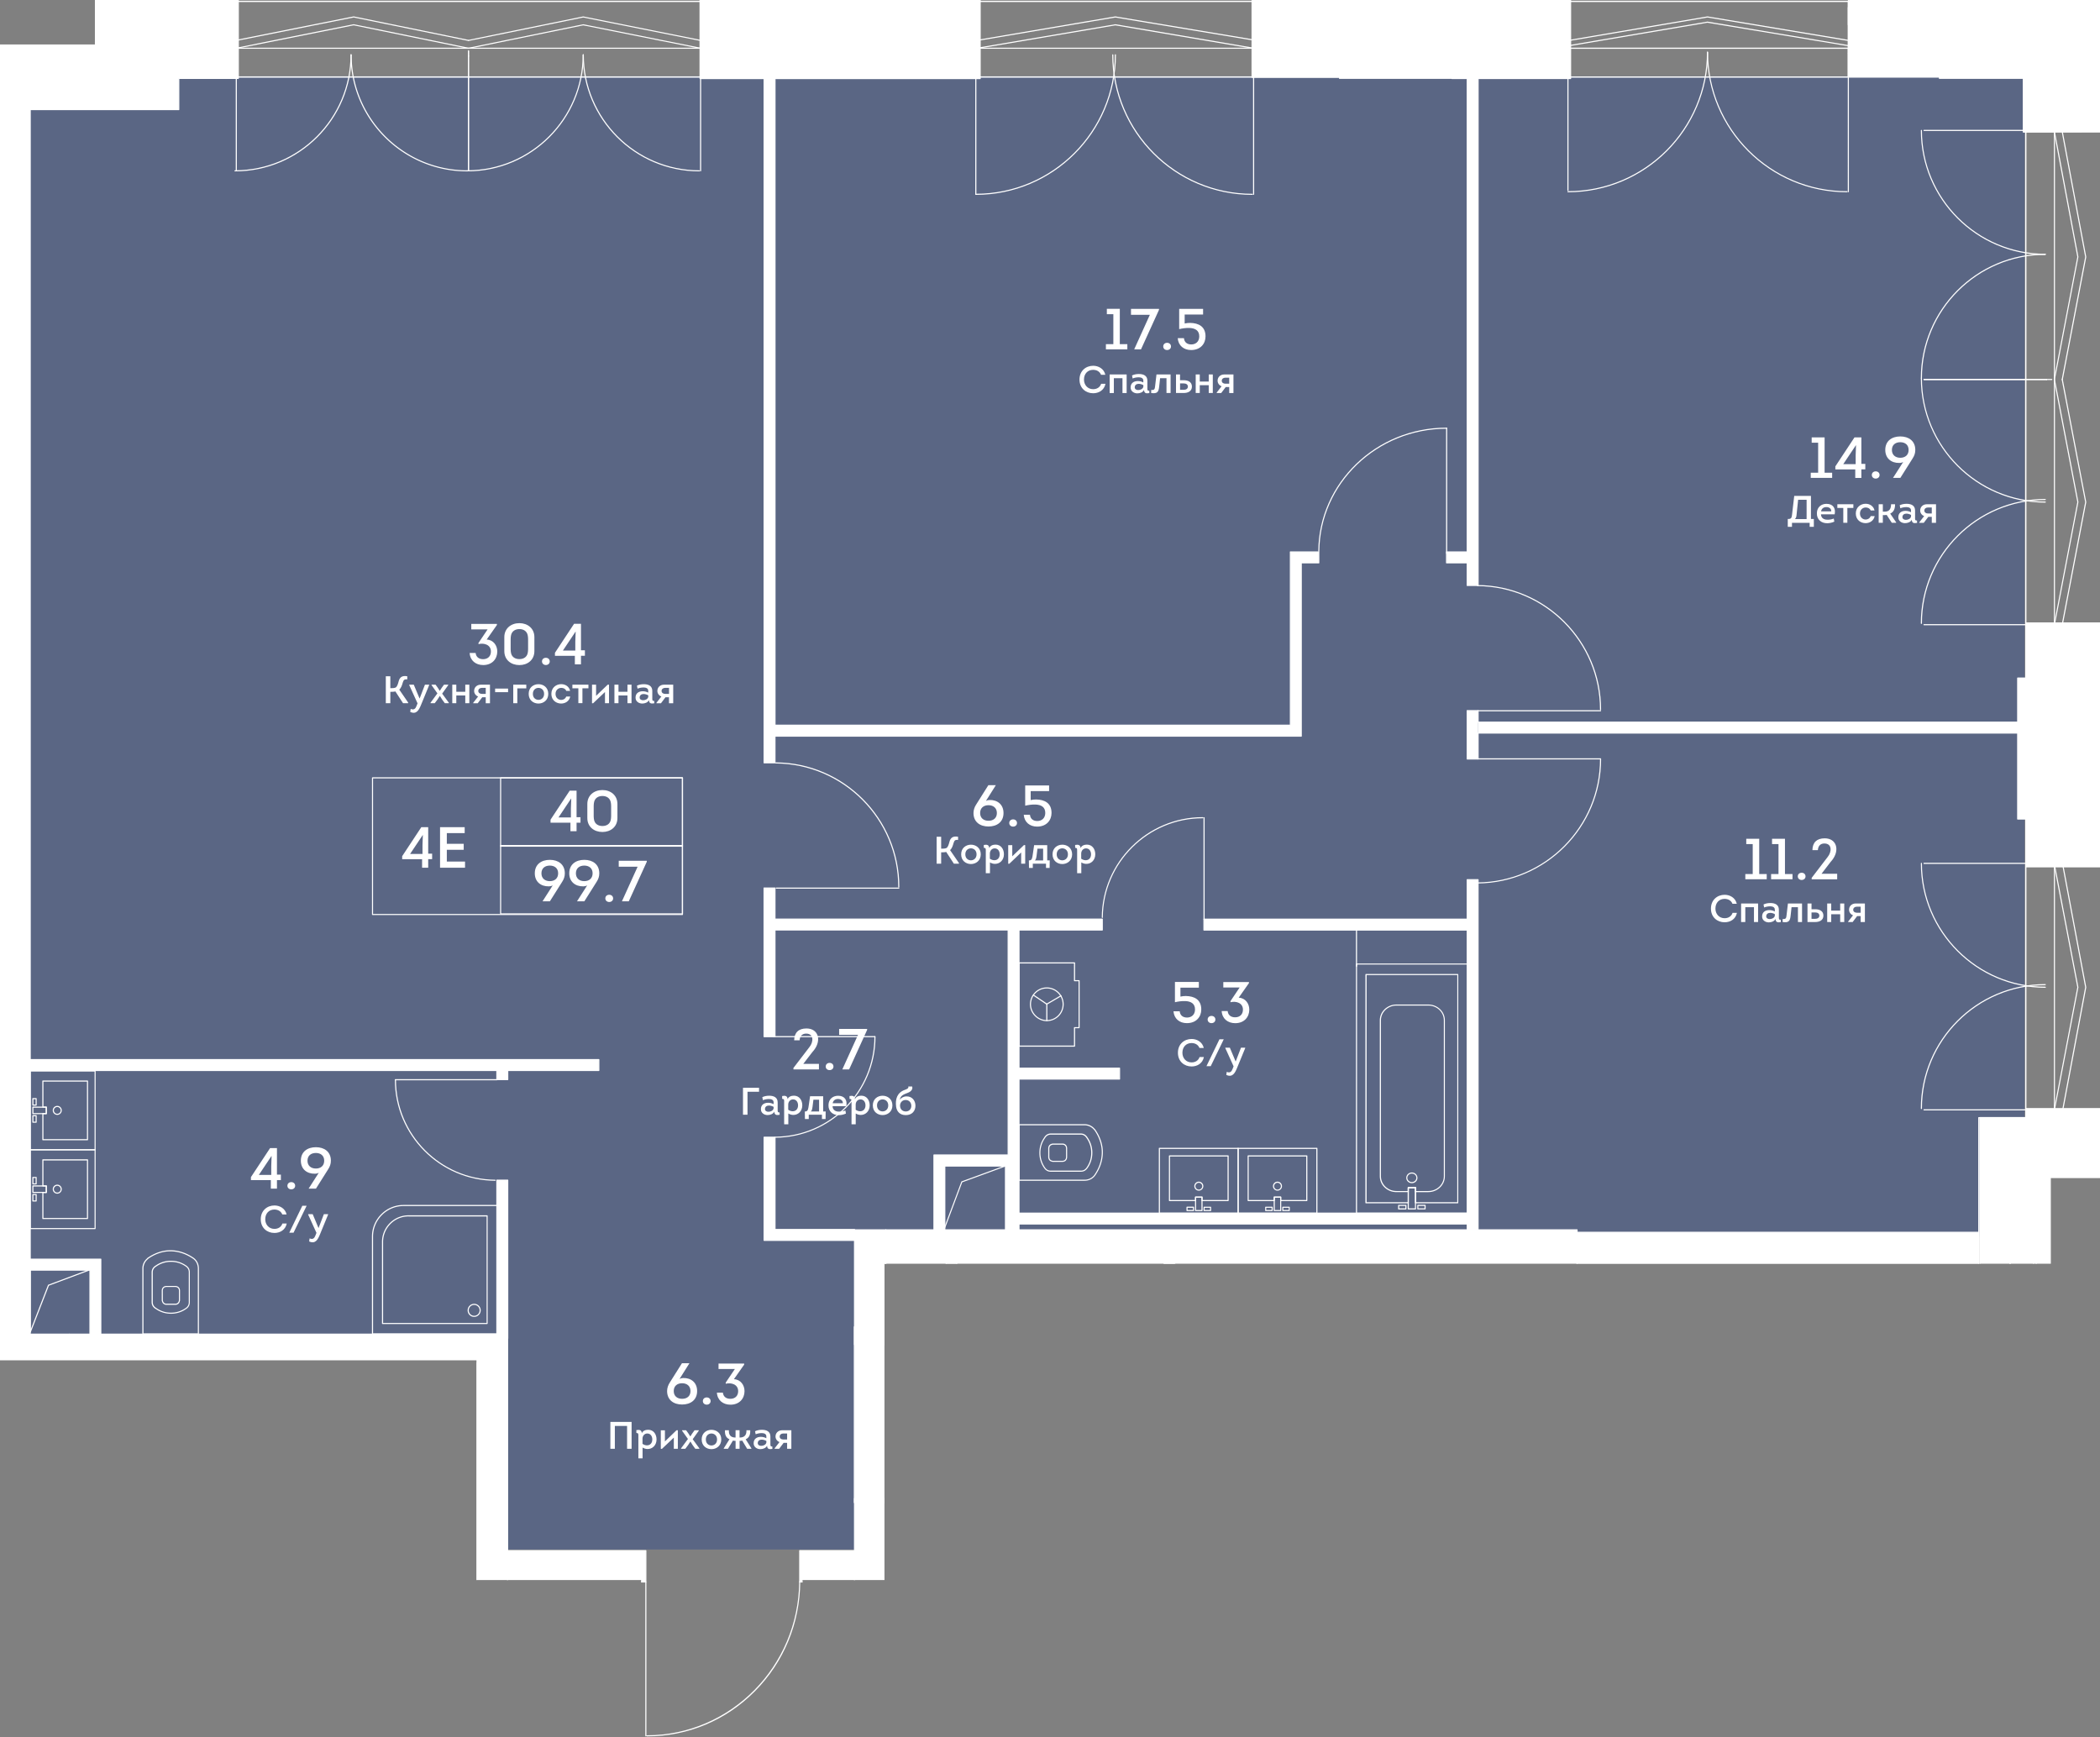
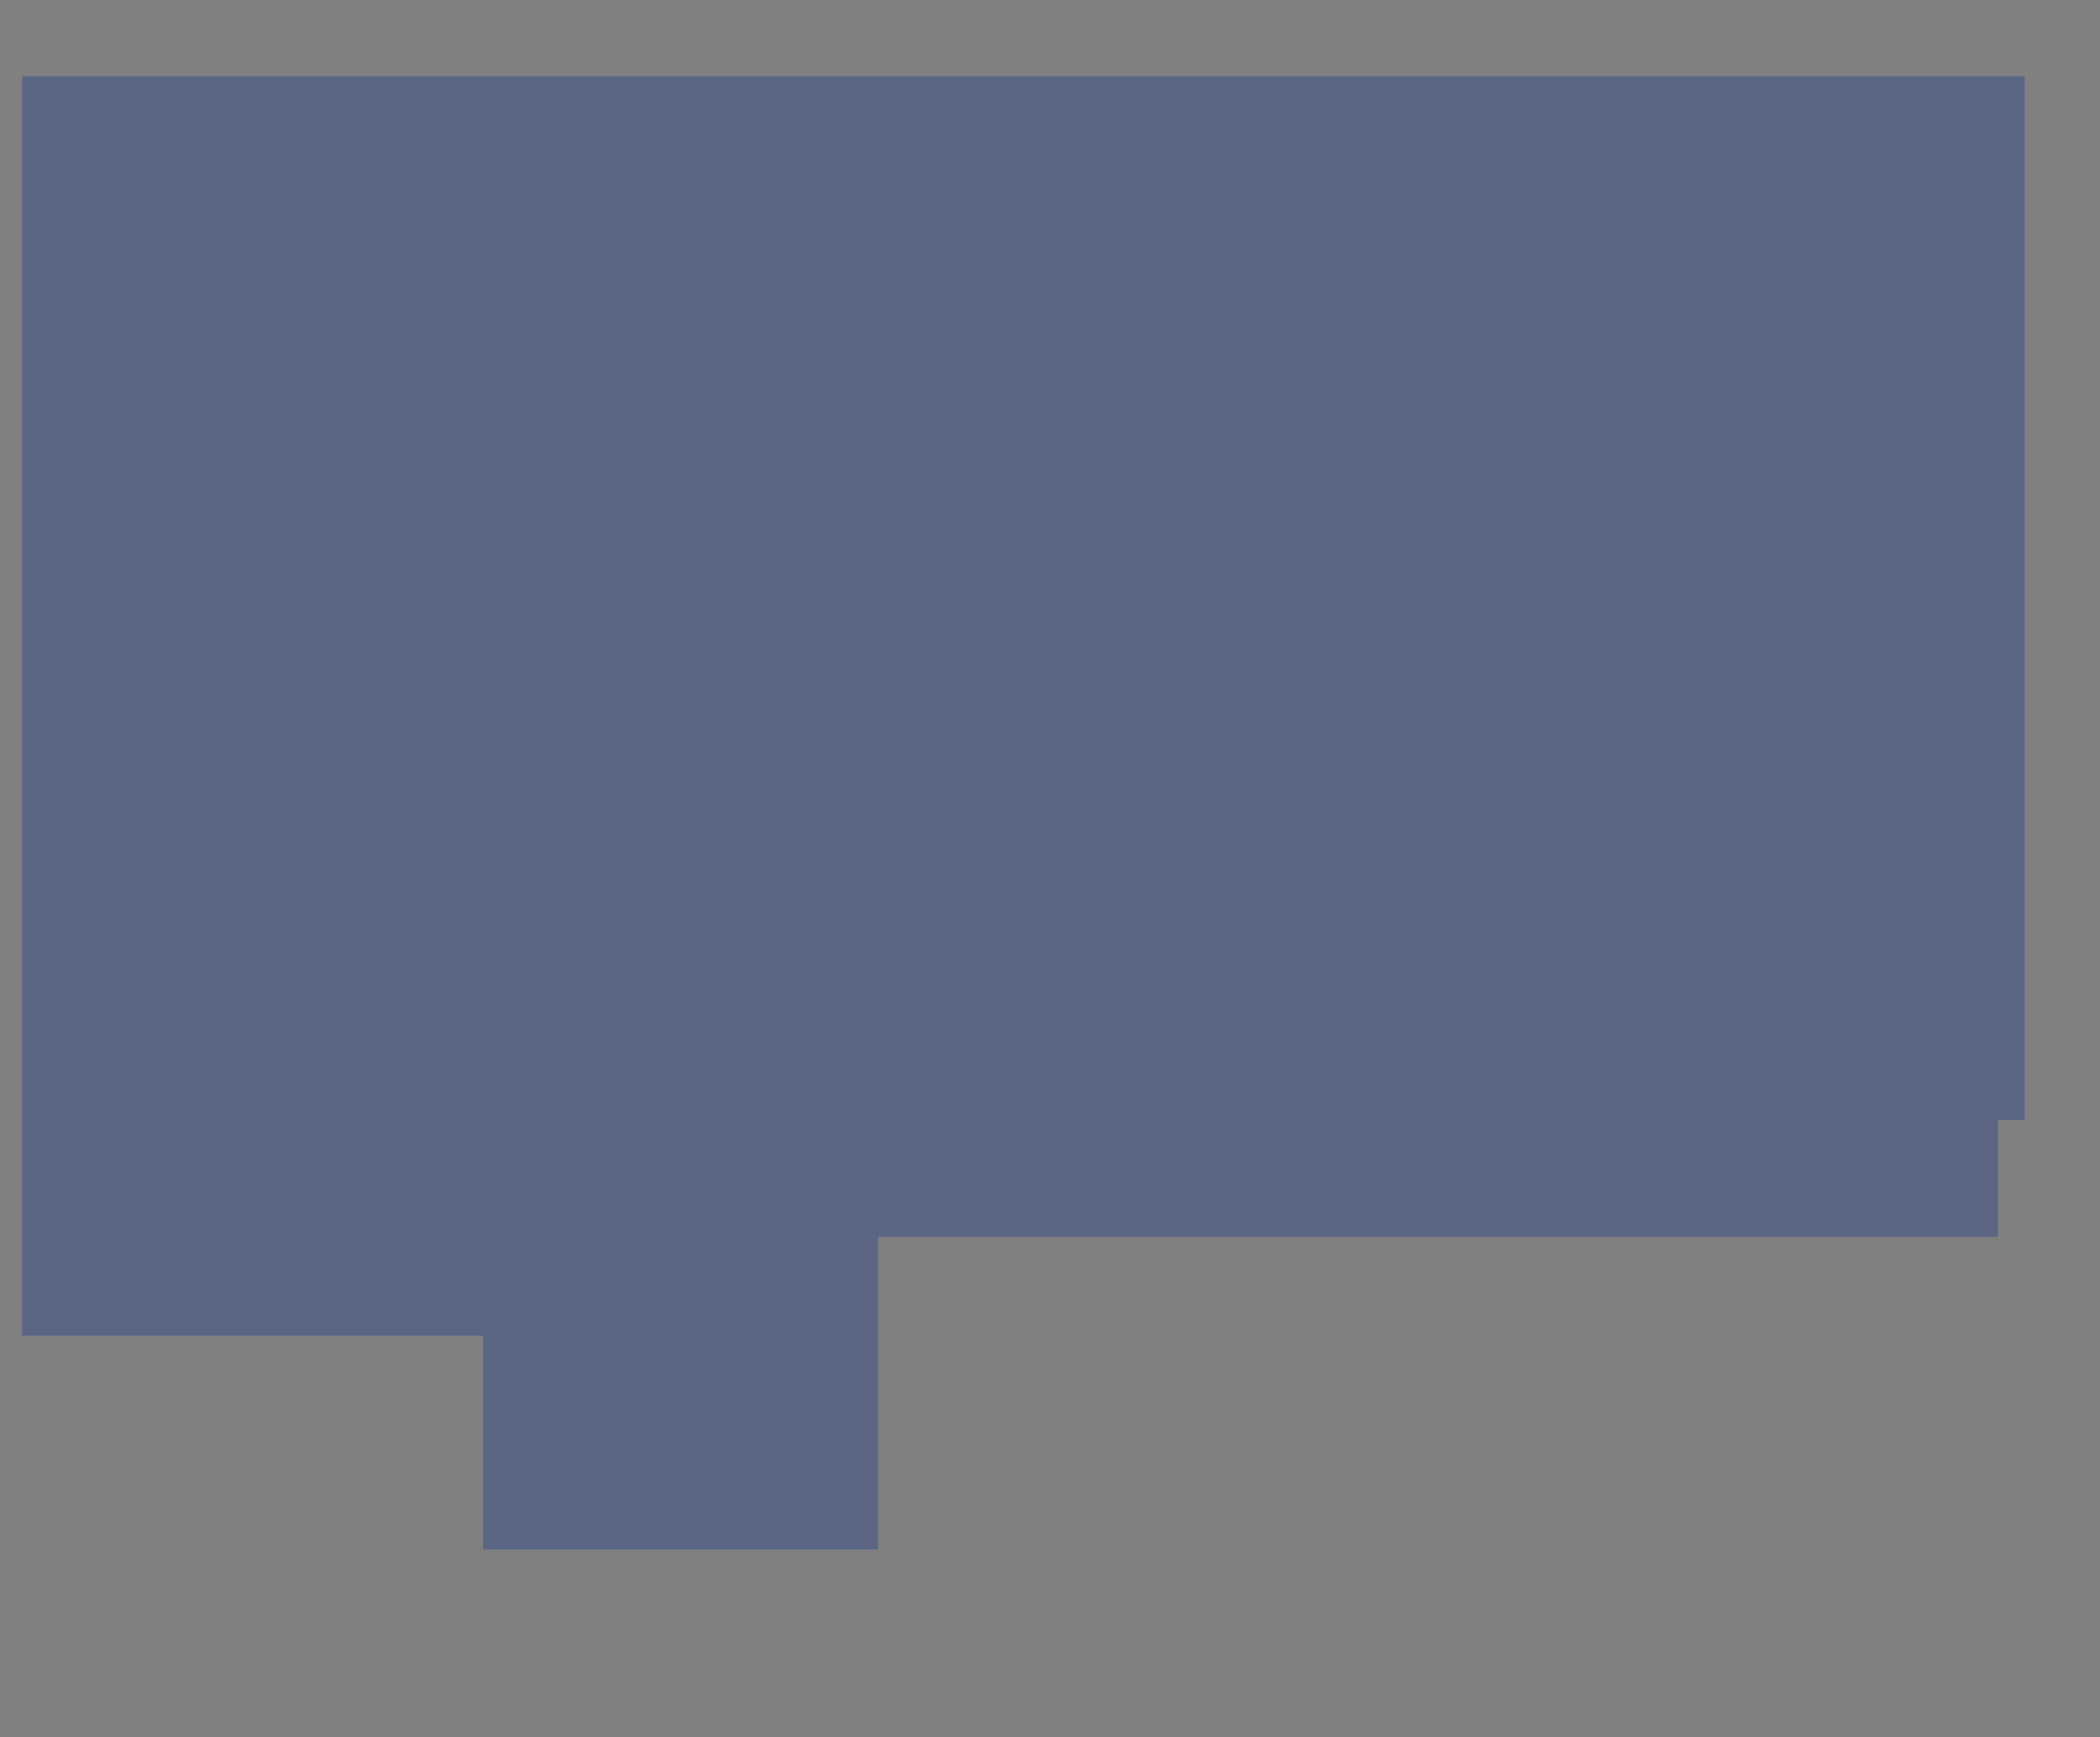
<svg xmlns="http://www.w3.org/2000/svg" viewBox="0 0 604.4 500">
  <rect x="0" y="0" width="604.4" height="500" fill="#808080" stroke="none" />
  <clipPath id="a">
-     <path d="M604.4 0H27.31v12.79H0v378.75h137.13v63.25h47.38V500h46.47v-45.21h23.58v-91.05h335.69V339.1h14.15z" />
-   </clipPath>
+     </clipPath>
  <clipPath id="b">
    <path d="M-429.38-13.53H618.7v2159.35H-429.38z" />
  </clipPath>
  <clipPath id="c">
    <path d="M-429.38-13.53H618.7v2159.35H-429.38z" />
  </clipPath>
  <path d="M582.71 21.94H6.35v362.53h132.69V446H252.7v-90.07h322.31v-33.58h7.7z" fill="#425688" opacity=".6" />
  <g clip-path="url(#a)">
    <g clip-path="url(#b)" fill="#fff">
      <path clip-path="url(#c)" d="M305.78 334.42h-2.86c-.07 0-.12-.03-.14-.05-.66-.12-1.09-.64-1.09-1.34v-2.5c0-.69.43-1.22 1.1-1.34.01-.02.06-.05.13-.05h2.86c.8 0 1.35.57 1.35 1.38v2.5c.01.83-.55 1.4-1.35 1.4m-2.86-4.95c0 .01-.02.03-.06.04-.53.09-.86.49-.86 1.03v2.5c0 .54.32.94.84 1.03l.02.01c.03.01.06.03.08.03h2.84c.62 0 1.04-.43 1.04-1.07v-2.5c0-.64-.42-1.07-1.04-1.07z" />
      <path clip-path="url(#c)" d="M312.16 339.86h-18.85c-.09 0-.16-.07-.16-.16v-15.97c0-.09.07-.16.16-.16h18.8c1.17 0 2.22.49 2.96 1.38.04.01.08.03.1.07 1.46 2.09 2.24 4.37 2.24 6.59v.22c-.04 2.26-.81 4.53-2.24 6.57-.7.93-1.79 1.46-3.01 1.46m-18.7-.31h18.7c1.12 0 2.12-.48 2.76-1.32 1.42-2.03 2.18-4.3 2.18-6.56v-.05c0-2.13-.74-4.33-2.14-6.35a.236.236 0 0 1-.09-.06 3.483 3.483 0 0 0-2.76-1.32h-18.65z" />
      <path clip-path="url(#c)" d="M311.1 337.25h-8.68c-.76 0-1.34-.29-1.81-.9-.98-1.34-1.47-2.86-1.47-4.53s.49-3.19 1.47-4.53c0 0-.01-.03.01-.07.01-.02.02-.03.03-.05.01-.01.03-.03.05-.04.47-.6 1.04-.88 1.8-.88h8.53c.75 0 1.32.28 1.79.88.02.01.04.02.06.04.01.01.02.03.03.05.02.03.02.06.02.08a7.525 7.525 0 0 1 1.46 4.51c0 1.66-.49 3.18-1.47 4.52-.49.63-1.06.92-1.82.92m-10.21-9.86c-.01.03-.02.06-.04.09a7.2 7.2 0 0 0-1.41 4.34c0 1.6.48 3.06 1.41 4.34.42.54.9.78 1.56.78h8.68c.65 0 1.15-.25 1.56-.78.94-1.28 1.41-2.74 1.41-4.34s-.48-3.06-1.41-4.34c-.02-.03-.03-.06-.04-.08l-.03-.03c-.41-.54-.91-.79-1.57-.79h-8.53c-.66 0-1.15.25-1.57.79zM50.44 375.57h-2.5c-.69 0-1.22-.43-1.34-1.1-.02-.01-.05-.06-.05-.13v-2.86c0-.8.57-1.35 1.38-1.35h2.5c.81 0 1.38.56 1.38 1.35v2.87c0 .07-.03.12-.05.14-.11.65-.63 1.08-1.32 1.08m-3.57-1.23c.01 0 .03.03.03.06.1.53.49.85 1.03.85h2.5c.54 0 .94-.32 1.03-.84 0 0 0-.01.01-.02.01-.03.03-.06.03-.08v-2.84c0-.62-.43-1.04-1.07-1.04h-2.5c-.64 0-1.07.42-1.07 1.04z" />
      <path clip-path="url(#c)" d="M41.13 384.11a.16.16 0 0 1-.11-.05.16.16 0 0 1-.05-.11v-18.8c0-1.17.49-2.22 1.38-2.96.01-.04.03-.08.06-.1 2.09-1.46 4.37-2.24 6.59-2.24h.22c2.26.04 4.53.81 6.58 2.24.92.7 1.45 1.8 1.45 3.02v18.85c0 .09-.07.16-.16.16zm1.54-21.81a.18.18 0 0 1-.06.09c-.85.68-1.32 1.66-1.32 2.76v18.65h15.65v-18.69c0-1.12-.48-2.13-1.32-2.76-2.04-1.42-4.3-2.18-6.56-2.18h-.05c-2.13-.01-4.32.73-6.34 2.13" />
-       <path clip-path="url(#c)" d="M49.21 378.13c-1.67 0-3.19-.49-4.53-1.47 0 .01-.03.01-.07-.01-.02-.01-.03-.02-.05-.03a.218.218 0 0 1-.04-.05c-.6-.47-.88-1.04-.88-1.8v-8.53c0-.75.28-1.32.88-1.79a.21.21 0 0 1 .04-.06c.01-.02.03-.03.05-.03a.31.31 0 0 1 .08-.02 7.525 7.525 0 0 1 4.51-1.46c1.66 0 3.18.5 4.52 1.47.62.48.91 1.05.91 1.81v8.68c0 .76-.29 1.34-.9 1.81-1.33.99-2.85 1.48-4.52 1.48m-4.43-1.76c.03.01.06.02.09.04 1.28.94 2.74 1.41 4.34 1.41s3.06-.48 4.34-1.41c.53-.41.78-.91.78-1.56v-8.68c0-.65-.25-1.15-.78-1.56-1.28-.94-2.74-1.41-4.34-1.41s-3.06.48-4.34 1.41c-.03.02-.06.03-.09.04l-.03.03c-.53.41-.78.9-.78 1.56v8.53c0 .66.25 1.16.79 1.57 0 0 .01.01.02.03m-.22.21s0 .01 0 0zm.13-12.23s-.01 0 0 0c-.01 0 0 0 0 0m256.59-75.18c-.03 0-.06-.01-.09-.02l-3.83-2.59a.16.16 0 0 1-.04-.22.16.16 0 0 1 .22-.04l3.83 2.59c.07.05.09.15.04.22-.03.04-.08.06-.13.06" />
      <path clip-path="url(#c)" d="M301.28 293.92c-.09 0-.16-.07-.16-.16v-4.74c0-.09.07-.16.16-.16s.16.07.16.16v4.74c0 .09-.07.16-.16.16" />
      <path clip-path="url(#c)" d="M301.28 289.17c-.05 0-.11-.03-.13-.08a.163.163 0 0 1 .06-.22l4.07-2.39c.07-.05.17-.02.21.05.04.08.02.17-.05.22l-4.07 2.39c-.03.03-.06.03-.09.03" />
      <path clip-path="url(#c)" d="M301.28 293.92c-2.64 0-4.86-2.23-4.86-4.86 0-2.68 2.18-4.86 4.86-4.86s4.86 2.18 4.86 4.86-2.18 4.86-4.86 4.86m0-9.41c-2.51 0-4.55 2.04-4.55 4.55 0 2.46 2.08 4.55 4.55 4.55 2.51 0 4.55-2.04 4.55-4.55s-2.04-4.55-4.55-4.55" />
      <path clip-path="url(#c)" d="M309.26 301.26H293.3c-.09 0-.16-.07-.16-.16v-23.95c0-.09.07-.16.16-.16h15.96c.09 0 .16.07.16.16v4.97h1.16c.09 0 .15.07.15.16v13.51c0 .09-.07.16-.15.16h-1.16v5.15c0 .09-.07.16-.16.16m-15.8-.32h15.64v-5.15c0-.08.07-.15.16-.15h1.16v-13.21h-1.16c-.09 0-.16-.07-.16-.15v-4.97h-15.64zm82.65 44.77h-7.51c-.09 0-.16-.07-.16-.16v-.83h-1.54v.83c0 .09-.07.16-.16.16h-7.5c-.09 0-.16-.07-.16-.16v-12.84c0-.04.02-.08.05-.11a.16.16 0 0 1 .11-.05h16.87c.09 0 .16.07.16.15v12.84c0 .04-.02.08-.04.11a.14.14 0 0 1-.12.06m-7.36-.31h7.2v-12.53h-16.56v12.52h7.2v-.83c0-.09.07-.15.15-.15h1.85c.09 0 .16.07.16.15zm2.31 3.19h-1.86c-.08 0-.15-.07-.15-.15v-.95c0-.09.07-.16.15-.16h1.86c.09 0 .15.07.15.16v.95c0 .08-.06.15-.15.15m-1.7-.31h1.55v-.64h-1.55zm-3.22.31h-1.85c-.09 0-.16-.07-.16-.16v-.95c0-.09.07-.16.16-.16h1.85c.09 0 .16.07.16.16v.95c0 .09-.07.16-.16.16m-1.7-.31h1.54v-.64h-1.54z" />
      <path clip-path="url(#c)" d="M367.67 342.71c-.71 0-1.3-.58-1.3-1.3 0-.71.58-1.3 1.3-1.3.71 0 1.3.58 1.3 1.3s-.59 1.3-1.3 1.3m0-2.27c-.54 0-.98.44-.98.98s.44.98.98.98.98-.44.98-.98-.44-.98-.98-.98" />
      <path clip-path="url(#c)" d="M356.33 349.36a.21.21 0 0 1-.11-.04.16.16 0 0 1-.05-.11v-18.68c0-.09.07-.16.16-.16h22.69c.08 0 .15.07.15.16v18.68c0 .04-.02.08-.05.11a.16.16 0 0 1-.11.05h-22.68zm.15-18.67v18.37h22.37V330.7h-22.37z" />
      <path clip-path="url(#c)" d="M366.74 348.59a.16.16 0 0 1-.11-.05.16.16 0 0 1-.05-.11v-3.86c0-.09.07-.16.16-.16h1.85c.09 0 .16.07.16.16v3.86c0 .08-.07.15-.16.15zm.16-3.86v3.55h1.54v-3.55zm-13.44.98h-7.51c-.09 0-.16-.07-.16-.16v-.83h-1.54v.83c0 .09-.07.16-.16.16h-7.5c-.09 0-.16-.07-.16-.16v-12.84c0-.04.02-.08.05-.11a.16.16 0 0 1 .11-.05h16.87c.04 0 .08.01.11.04s.05.07.05.11v12.84c0 .11-.07.17-.16.17m-7.35-.31h7.19v-12.53h-16.56v12.52h7.2v-.83c0-.09.07-.15.15-.15h1.85c.09 0 .16.07.16.15v.84zm2.3 3.19h-1.85c-.09 0-.16-.07-.16-.15v-.95c0-.09.07-.16.16-.16h1.85c.09 0 .16.07.16.16v.95c0 .08-.07.15-.16.15m-1.7-.31h1.55v-.64h-1.55zm-3.21.31h-1.86c-.09 0-.16-.07-.16-.16v-.95c0-.09.07-.16.16-.16h1.86c.08 0 .15.07.15.16v.95c0 .09-.07.16-.15.16m-1.7-.31h1.54v-.64h-1.54z" />
      <path clip-path="url(#c)" d="M345.03 342.71c-.71 0-1.3-.58-1.3-1.3 0-.71.58-1.3 1.3-1.3.71 0 1.3.58 1.3 1.3-.01.72-.59 1.3-1.3 1.3m0-2.27c-.54 0-.98.44-.98.98s.44.98.98.98.98-.44.98-.98-.44-.98-.98-.98" />
      <path clip-path="url(#c)" d="M333.68 349.36a.21.21 0 0 1-.11-.04.16.16 0 0 1-.05-.11v-18.68c0-.09.07-.16.16-.16h22.69c.09 0 .15.07.15.16v18.68c0 .04-.02.08-.05.11a.16.16 0 0 1-.11.05h-22.68zm.16-18.67v18.37h22.37V330.7h-22.37z" />
      <path clip-path="url(#c)" d="M344.1 348.59a.16.16 0 0 1-.11-.05.16.16 0 0 1-.05-.11v-3.86c0-.09.07-.16.16-.16h1.85c.09 0 .16.07.16.16v3.86c0 .08-.07.15-.16.15zm.15-3.86v3.55h1.54v-3.55zm-319.07 6.15H12.34c-.09 0-.16-.07-.16-.16v-7.51c0-.04.02-.08.05-.11a.16.16 0 0 1 .11-.05h.83v-1.55h-.83c-.09 0-.16-.07-.16-.15v-7.51c0-.09.07-.16.16-.16h12.84c.09 0 .16.07.16.16v16.87c0 .1-.07.17-.16.17m-12.68-.31h12.53v-16.56H12.5v7.19h.83c.09 0 .15.07.15.16v1.86c0 .09-.07.16-.15.16h-.83zm-2.09-4.74h-.95c-.09 0-.16-.07-.16-.16v-1.85c0-.09.07-.16.16-.16h.95c.08 0 .15.07.15.16v1.85c.01.09-.06.16-.15.16m-.79-.31h.64v-1.54h-.64zm.79-4.61h-.95c-.09 0-.16-.07-.16-.15v-1.85c0-.09.07-.16.16-.16h.95c.08 0 .15.07.15.16v1.85c.01.08-.06.15-.15.15m-.79-.31h.64v-1.54h-.64z" />
      <path clip-path="url(#c)" d="M16.48 343.58c-.71 0-1.3-.58-1.3-1.3 0-.71.58-1.3 1.3-1.3.71 0 1.3.58 1.3 1.3-.01.72-.59 1.3-1.3 1.3m0-2.28c-.54 0-.98.44-.98.98s.44.98.98.98.98-.44.98-.98-.44-.98-.98-.98" />
      <path clip-path="url(#c)" d="M27.37 353.78H8.69c-.09 0-.16-.07-.16-.16v-22.69c0-.08.07-.15.16-.15h18.67c.09 0 .16.07.16.15v22.69c0 .1-.07.16-.15.16m-18.52-.31h18.37V331.1H8.85z" />
      <path clip-path="url(#c)" d="M13.32 343.37H9.46c-.09 0-.16-.07-.16-.16v-1.86c0-.09.07-.16.16-.16h3.86c.04 0 .08.02.11.04.03.03.05.07.05.11v1.86c0 .1-.07.17-.16.17m-3.7-.31h3.55v-1.55H9.62zm15.56-14.86H12.34c-.09 0-.16-.07-.16-.16v-7.51c0-.04.02-.08.05-.11a.16.16 0 0 1 .11-.05h.83v-1.55h-.83c-.09 0-.16-.07-.16-.15v-7.51c0-.09.07-.16.16-.16h12.84c.09 0 .16.07.16.16v16.87c0 .1-.07.17-.16.17m-12.68-.32h12.53v-16.56H12.5v7.19h.83c.09 0 .15.07.15.16v1.86c0 .09-.07.16-.15.16h-.83zm-2.09-4.73h-.95c-.09 0-.16-.07-.16-.16v-1.86c0-.09.07-.16.16-.16h.95c.08 0 .15.07.15.16v1.86c.01.09-.06.16-.15.16m-.79-.31h.64v-1.54h-.64zm.79-4.61h-.95c-.09 0-.16-.07-.16-.16v-1.86c0-.08.07-.15.16-.15h.95c.08 0 .15.07.15.15v1.86c.01.09-.06.16-.15.16m-.79-.31h.64v-1.54h-.64z" />
      <path clip-path="url(#c)" d="M16.48 320.9c-.71 0-1.3-.58-1.3-1.3 0-.71.58-1.3 1.3-1.3.71 0 1.3.58 1.3 1.3-.01.72-.59 1.3-1.3 1.3m0-2.28c-.54 0-.98.44-.98.98s.44.98.98.98.98-.44.98-.98-.44-.98-.98-.98" />
      <path clip-path="url(#c)" d="M27.37 331.1H8.69c-.09 0-.16-.07-.16-.16v-22.68c0-.09.07-.16.16-.16h18.67c.09 0 .16.07.16.16v22.68c0 .09-.07.16-.15.16m-18.52-.31h18.37v-22.37H8.85z" />
      <path clip-path="url(#c)" d="M13.32 320.69H9.46c-.09 0-.16-.07-.16-.16v-1.86c0-.09.07-.16.16-.16h3.86c.09 0 .16.07.16.16v1.86c0 .09-.07.16-.16.16m-3.7-.31h3.55v-1.55H9.62zm380.79-42.11c-.09 0-.16-.07-.16-.16V267.3c0-.09.07-.16.16-.16s.16.07.16.16v10.81c0 .1-.07.16-.16.16" />
      <path clip-path="url(#c)" d="M422.29 349.37h-31.88c-.09 0-.16-.07-.16-.16l.01-71.73c0-.04.02-.08.05-.11a.15.15 0 0 1 .11-.04h31.88c.09 0 .16.07.16.16l-.01 71.73c0 .04-.01.08-.04.11-.04.02-.08.04-.12.04m-31.72-.32h31.57v-71.42h-31.57z" />
      <path clip-path="url(#c)" d="M406.35 340.55c-.89 0-1.61-.69-1.61-1.53 0-.85.72-1.54 1.61-1.54s1.6.69 1.6 1.54c.01.84-.71 1.53-1.6 1.53m0-2.76c-.71 0-1.3.55-1.3 1.22s.58 1.22 1.3 1.22c.71 0 1.29-.55 1.29-1.22.01-.67-.57-1.22-1.29-1.22m3.8 10.32h-2.08c-.09 0-.16-.07-.16-.16v-1.01c0-.09.07-.16.16-.16h2.08c.09 0 .16.07.16.16v1.01c-.01.09-.08.16-.16.16m-1.93-.31h1.77v-.7h-1.77zm-3.59.32h-2.08c-.09 0-.16-.07-.16-.16v-1.01c0-.04.02-.08.05-.11a.16.16 0 0 1 .11-.05h2.08c.04 0 .08.02.11.04.03.03.05.07.05.11v1.01c0 .1-.07.17-.16.17m-1.92-.32h1.77v-.7h-1.77z" />
      <path clip-path="url(#c)" d="M411.07 343.13h-3.68c-.09 0-.16-.07-.16-.16V342h-1.77v.97c0 .09-.07.16-.15.16h-3.41c-2.64 0-4.78-2.04-4.78-4.55v-44.9c0-2.51 2.15-4.55 4.79-4.55h9.16c1.28 0 2.48.47 3.38 1.33.91.86 1.4 2 1.4 3.22v44.9c.01 2.5-2.14 4.55-4.78 4.55m-3.52-.32h3.53c2.46 0 4.47-1.9 4.47-4.24v-44.9c0-1.13-.46-2.2-1.3-3s-1.97-1.24-3.17-1.24h-9.16c-2.46 0-4.47 1.9-4.47 4.24v44.9c0 2.34 2.01 4.24 4.47 4.24h3.25v-.97c0-.08.07-.15.16-.15h2.08c.09 0 .16.07.16.15v.97z" />
      <path clip-path="url(#c)" d="M419.56 346.35h-12.17c-.09 0-.16-.07-.16-.16V342h-1.77v4.19c0 .09-.07.16-.16.16h-12.17c-.09 0-.16-.07-.16-.16l.01-65.69c0-.04.02-.08.04-.11a.16.16 0 0 1 .11-.05h26.41c.09 0 .16.07.16.16v65.69c.02.09-.05.16-.14.16m-12.01-.32h11.86l.01-65.38h-26.1v65.38h11.85v-4.19c0-.09.07-.16.16-.16h2.08c.09 0 .16.07.16.16v4.19z" />
      <path clip-path="url(#c)" d="M407.39 348.12h-2.08a.16.16 0 0 1-.11-.05.16.16 0 0 1-.05-.11v-6.12c0-.09.07-.16.16-.16h2.08c.09 0 .16.07.16.16v6.12c0 .09-.07.16-.16.16m-1.92-.32h1.77V342h-1.77zm-298.26 36.31c-.09 0-.16-.07-.16-.16v-28.03c0-5.01 4.08-9.1 9.09-9.1h26.99c.09 0 .16.07.16.16v36.97c0 .08-.07.15-.16.15zm8.94-36.97c-4.84 0-8.78 3.94-8.78 8.78v27.87h35.61v-36.66h-26.83z" />
      <path clip-path="url(#c)" d="M110.1 381.09a.21.21 0 0 1-.11-.04.16.16 0 0 1-.05-.11v-23.49c0-4.22 3.43-7.65 7.65-7.65h22.61c.08 0 .15.07.15.16v30.97c0 .09-.07.16-.15.16zm7.49-30.97c-4.04 0-7.33 3.29-7.33 7.34v23.33h29.79v-30.66h-22.46z" />
      <path clip-path="url(#c)" d="M136.47 379.04c-1.04 0-1.88-.84-1.88-1.88s.84-1.88 1.88-1.88 1.88.84 1.88 1.88c-.01 1.03-.85 1.88-1.88 1.88m0-3.45c-.86 0-1.56.7-1.56 1.56s.7 1.57 1.56 1.57a1.564 1.564 0 0 0 0-3.13m156.04-15.73h-23.72v-27.42h23.72zm-20.59-3.13h17.46v-21.16h-17.46z" />
      <path clip-path="url(#c)" d="M275.42 385.06H251.7v-27.42h23.72zm-20.59-3.13h17.46v-21.16h-17.46zM4.5 329.61h-26.37v-24.52H4.5zm-23.24-3.13H1.37v-18.27h-20.11zm47.76 62.84H4.64v-26.88h24.37zm-21.25-3.13h18.12v-20.62H7.77zm446.11-31.49H569.5v9.01H453.88z" />
      <path clip-path="url(#c)" d="M245.89 381.92h8.94v50.56h-8.94zm45.86-32.75H424.4v3.13H291.75zm-45.83 7.84h-26v-29.69h3.13v26.57h22.87zm-26-101.41h3.13v42.79h-3.13zm0-233.16h3.13v197.12h-3.13zM425.41 162h-9.07v-3.13h5.94V22.82h3.13z" />
      <path clip-path="url(#c)" d="M374.51 211.87H221.94v-3.13h149.44v-49.87h8.17V162h-5.04zm47.77-56.91h3.13v13.55h-3.13zm0 49.59h3.13v13.91h-3.13zm0 48.65h3.13v100.79h-3.13zm-200.01 11.35h94.97v3.13h-94.97z" />
      <path clip-path="url(#c)" d="M346.52 264.55h76.31v3.13h-76.31zm-56.37 3.06h3.13v87.08h-3.13zm135.2-59.75h157.12v3.13H425.35zm-90.36 155.78h3.13v111.93h-3.13z" />
      <path clip-path="url(#c)" d="M306.73 461.65h28.93v3.13h-28.93zm-52.15 0h22.87v3.13h-22.87zm-108.45-150.9H143v-2.63H-4.89v-3.13h151.02z" />
-       <path clip-path="url(#c)" d="M123.04 304.99h49.31v3.13h-49.31zM143 339.68h3.13v45.59H143zm148.23-32.23h30.98v3.13h-30.98zM29.01 389.47H4.64c-.09 0-.16-.07-.16-.16v-26.88c0-.09.07-.16.16-.16h24.38c.09 0 .15.07.15.16v26.88c0 .04-.02.08-.05.11-.02.04-.06.05-.11.05m-24.22-.31h24.06V362.6H4.79zm21.1-2.82H7.76c-.09 0-.16-.07-.16-.16v-20.62c0-.09.07-.16.16-.16h18.12c.09 0 .15.07.15.16v20.62c0 .04-.02.08-.05.11-.01.04-.05.05-.09.05m-17.97-.31h17.81v-20.31H7.92zm561.57-22.17H453.88c-.09 0-.16-.07-.16-.16v-9.01c0-.09.07-.16.16-.16H569.5c.09 0 .15.07.15.16v9.01c0 .09-.07.16-.16.16m-115.45-.31h115.3v-8.7h-115.3zm-208.12-6.38h-26c-.09 0-.16-.07-.16-.16v-29.69c0-.09.07-.16.16-.16h3.13c.09 0 .16.07.16.16v26.41h22.72c.09 0 .16.07.16.16v3.13c-.01.08-.08.15-.17.15m-25.85-.31h25.69v-2.82h-22.72c-.09 0-.16-.07-.16-.16v-26.41h-2.82v29.39z" />
      <path clip-path="url(#c)" d="M254.83 432.64h-8.94c-.09 0-.16-.07-.16-.16v-50.56c0-.09.07-.16.16-.16h5.66v-24.13c0-.09.07-.16.16-.16h16.94v-25.04c0-.08.07-.15.16-.15H290v-64.46h-66.8v30.56c0 .09-.07.16-.16.16h-3.13c-.09 0-.16-.07-.16-.16V255.6c0-.09.07-.16.16-.16h3.13c.09 0 .16.07.16.16v8.79h94.04c.09 0 .16.07.16.16v3.13c0 .09-.07.16-.16.16h-23.81v39.46h28.78c.09 0 .16.07.16.16v3.13c0 .09-.07.16-.16.16h-28.78v38.28h128.69v-81.18h-75.61a.16.16 0 0 1-.11-.05.16.16 0 0 1-.05-.11v-3.13c0-.09.07-.16.16-.16h75.61v-11.2c0-.08.07-.15.16-.15h3.13c.08 0 .15.07.15.15v100.79c0 .08-.07.15-.15.15h-3.13c-.09 0-.16-.07-.16-.15v-1.53H293.43v2.24c0 .08-.07.15-.16.15h-.61v5.01c0 .09-.07.16-.16.16h-16.94v25.04c0 .09-.07.16-.16.16h-20.44v47.27c.03.08-.04.15-.13.15m-8.79-.31h8.63v-47.27c0-.09.07-.16.16-.16h20.44v-25.04c0-.09.07-.16.15-.16h16.94v-5.01c0-.09.07-.16.16-.16h.61v-2.24c0-.09.07-.16.15-.16h129.01c.08 0 .15.07.15.16v1.53h2.82V253.35h-2.82v11.2c0 .09-.07.16-.15.16h-75.61v2.82h75.61c.04 0 .08.02.11.05s.04.07.04.11v81.5c0 .09-.07.16-.15.16H293.28c-.08 0-.15-.07-.15-.16V310.6c0-.09.07-.16.15-.16h28.78v-2.82h-28.78c-.08 0-.15-.07-.15-.16v-39.78c0-.09.07-.16.15-.16h23.81v-2.82h-94.04c-.09 0-.16-.07-.16-.16v-8.79h-2.82v42.48h2.82v-30.56c0-.09.07-.16.16-.16h67.1c.09 0 .16.07.16.16v64.77c0 .09-.07.16-.16.16h-21.2v25.04c0 .09-.07.16-.16.16h-16.94v24.13c0 .09-.07.16-.16.16h-5.66v50.24zm26.25-50.24h-17.46c-.09 0-.16-.07-.16-.16v-21.16c0-.09.07-.16.16-.16h17.46c.09 0 .16.07.16.16v21.16c0 .09-.07.16-.16.16m-17.3-.32h17.15v-20.85h-17.15zm34.4-24.88h-17.46c-.09 0-.16-.07-.16-.16v-21.16c0-.08.07-.15.16-.15h17.46c.09 0 .16.07.16.15v21.16c-.01.09-.08.16-.16.16m-17.31-.32h17.15v-20.85h-17.15zm-49.03-136.85h-3.13c-.09 0-.16-.07-.16-.16V22.44c0-.09.07-.16.16-.16h3.13c.09 0 .16.07.16.16v186.14h148.02v-49.72c0-.09.07-.16.16-.16h8.17c.09 0 .16.07.16.16V162c0 .09-.07.16-.16.16h-4.89v49.72c0 .09-.07.16-.15.16H223.2v7.54c0 .07-.07.14-.15.14m-2.98-.31h2.82v-7.54c0-.09.07-.16.16-.16h151.3V162c0-.09.07-.16.16-.16h4.89v-2.82h-7.87v49.72c0 .09-.07.16-.15.16H223.05c-.09 0-.16-.07-.16-.16V22.6h-2.82zm205.34-50.74h-3.13c-.09 0-.16-.07-.16-.16v-6.36h-5.79c-.09 0-.16-.07-.16-.16v-3.13c0-.09.07-.16.16-.16h5.79V22.83c0-.09.07-.16.16-.16h3.13c.09 0 .16.07.16.16v145.69c0 .08-.07.15-.16.15m-2.97-.31h2.82V22.98h-2.82v135.89c0 .09-.07.16-.16.16h-5.79v2.82h5.79c.09 0 .16.07.16.16zm2.97 50.25h-3.13c-.09 0-.16-.07-.16-.16v-13.91c0-.09.07-.16.16-.16h3.13c.09 0 .16.07.16.16v3.16h156.9c.04 0 .08.02.11.05s.05.07.05.11v3.13c0 .09-.07.16-.16.16h-156.9v7.31c0 .08-.07.15-.16.15m-2.97-.31h2.82v-7.31c0-.09.07-.16.16-.16h156.9v-2.82h-156.9a.21.21 0 0 1-.11-.04.16.16 0 0 1-.05-.11v-3.16h-2.82z" />
-       <path clip-path="url(#c)" d="M338.12 475.73h-3.13c-.09 0-.16-.07-.16-.16v-10.64h-28.1c-.09 0-.16-.07-.16-.15v-3.13c0-.09.07-.16.16-.16h28.1v-97.85c0-.09.07-.16.16-.16h3.13c.09 0 .16.07.16.16v111.93c0 .09-.07.16-.16.16m-2.97-.32h2.82V363.8h-2.82v97.85c0 .08-.07.15-.16.15h-28.11v2.82h28.11c.09 0 .16.07.16.16zm-57.7-10.48h-22.87c-.09 0-.16-.07-.16-.16v-3.13c0-.09.07-.16.16-.16h22.87c.09 0 .16.07.16.16v3.13c0 .09-.07.16-.16.16m-22.71-.31h22.56v-2.82h-22.56zM-65.4 381.57h-27.71c-.09 0-.16-.07-.16-.16V362.8h-2.39c-.09 0-.16-.07-.16-.16v-3.13c0-.09.07-.16.16-.16h2.39V269.1c0-.09.07-.16.16-.16h3.13c.09 0 .16.07.16.16v35.72H-3.8V198.76h-86.02v41.45c0 .08-.07.15-.16.15h-3.13c-.09 0-.16-.07-.16-.15v-70.36h-6.46c-.09 0-.16-.07-.16-.16v-3.13c0-.09.07-.16.16-.16h9.74c.09 0 .16.07.16.16v28.75H-.52c.09 0 .16.07.16.16v109.36h172.71c.09 0 .16.07.16.16v3.13c0 .08-.07.15-.16.15h-26.06v2.48c0 .09-.07.16-.16.16H143c-.09 0-.16-.07-.16-.16v-2.48H4.66v21.34c0 .09-.07.16-.16.16h-26.37c-.09 0-.16-.07-.16-.16v-21.34h-67.8v69.86h24.42c.09 0 .16.07.16.16v3.13c.01.08-.06.15-.15.15m-27.55-.31h27.4v-2.82h-24.42c-.09 0-.16-.07-.16-.16v-70.17c0-.09.07-.16.16-.16h68.11c.09 0 .16.07.16.16v21.34H4.34v-21.34c0-.09.07-.16.16-.16H143c.09 0 .16.07.16.16v2.47h2.82v-2.47c0-.09.07-.16.16-.16h26.06v-2.82H-.52c-.08 0-.15-.07-.15-.15V195.63h-89.31c-.09 0-.16-.07-.16-.16v-28.75h-9.43v2.82h6.46c.09 0 .16.07.16.16v70.36h2.82V198.6c0-.09.07-.16.16-.16h86.33c.09 0 .16.07.16.16v106.38c0 .08-.07.15-.16.15h-86.33c-.09 0-.16-.07-.16-.15v-35.72h-2.82v90.25c0 .09-.07.16-.16.16h-2.39v2.82h2.39c.09 0 .16.07.16.16zm94.32-54.62h-20.11c-.09 0-.16-.07-.16-.16v-18.27c0-.09.07-.16.16-.16H1.37c.09 0 .16.07.16.16v18.27c0 .09-.07.16-.16.16m-19.95-.31h19.8v-17.96h-19.8zm164.71 59.1H143c-.09 0-.16-.07-.16-.16v-45.59c0-.09.07-.16.16-.16h3.13c.09 0 .16.07.16.16v45.59c0 .09-.07.16-.16.16m-2.97-.32h2.82v-45.28h-2.82z" />
      <path clip-path="url(#c)" d="M.43 257.28c-.03 0-.06 0-.09-.03s-.06-.06-.06-.13c0-.03.03-.06.06-.09.06-.06.16-.06.22 0 .03.03.03.06.03.09 0 .06 0 .09-.03.13-.03.03-.06.03-.13.03m19.52 126.88c-.03 0-.06 0-.09-.03s-.06-.09-.06-.13.03-.06.06-.09c.06-.06.16-.06.22 0 .03.03.03.06.03.09 0 .06 0 .09-.03.13-.03.03-.06.03-.13.03m431.32-329.2c-.09 0-.16-.07-.16-.16V15.02c0-.09.07-.16.16-.16s.16.07.16.16v39.79c0 .08-.07.15-.16.15" />
      <path clip-path="url(#c)" d="M451.27 55.34c-.09 0-.16-.07-.16-.16s.07-.16.16-.16c22.06 0 40.01-17.95 40.01-40.01 0-.08.07-.15.16-.15s.16.07.16.15c-.01 22.24-18.1 40.33-40.33 40.33" />
      <path clip-path="url(#c)" d="M531.6 55.34c-22.23 0-40.32-18.09-40.32-40.32 0-.08.07-.15.16-.15.08 0 .15.07.15.15 0 22.06 17.95 40.01 40.01 40.01.09 0 .16.07.16.16 0 .08-.07.15-.16.15m.37 0c-.09 0-.16-.07-.16-.16V15.39c0-.08.07-.15.16-.15s.16.07.16.15v39.79c0 .09-.07.16-.16.16m-280.16 243.2h-29.28c-.09 0-.16-.07-.16-.16s.07-.16.16-.16h29.28c.09 0 .16.07.16.16s-.07.16-.16.16" />
      <path clip-path="url(#c)" d="M223.11 327.48c-.08 0-.16-.07-.16-.15 0-.09.07-.16.16-.16 15.76-.11 28.56-13.02 28.55-28.78 0-.08.07-.16.16-.16.08 0 .16.07.16.16.01 15.93-12.94 28.98-28.87 29.09zm.29-71.69c-.09 0-.16-.07-.16-.16s.07-.16.16-.16h35.29c.09 0 .16.07.16.16s-.07.16-.16.16zm35.28-.34c-.09 0-.16-.07-.16-.16.02-19.47-15.79-35.41-35.26-35.54-.08 0-.16-.07-.15-.16 0-.09.07-.16.16-.16 19.64.13 35.59 16.22 35.57 35.86 0 .1-.07.16-.16.16m201.97-36.87h-35.29c-.09 0-.16-.07-.16-.16s.07-.16.16-.16h35.29c.09 0 .16.07.16.16 0 .1-.07.16-.16.16" />
      <path clip-path="url(#c)" d="M425.24 254.29c-.08 0-.16-.07-.16-.15 0-.09.07-.16.16-.16 19.46-.13 35.28-16.08 35.26-35.54 0-.08.07-.16.16-.16s.16.07.16.16c.01 19.62-15.94 35.71-35.58 35.85zm-78.7 10.51c-.09 0-.16-.07-.16-.16v-29.28c0-.09.07-.16.16-.16s.16.07.16.16v29.28c0 .09-.07.16-.16.16m-29.28-.58c-.09 0-.16-.07-.16-.16.11-15.92 13.14-28.86 29.06-28.86.1 0 .18.06.18.16 0 .09-.07.16-.16.16h-.03c-15.75 0-28.64 12.8-28.75 28.55.02.08-.06.15-.14.15m143.39-59.48h-35.29c-.09 0-.16-.07-.16-.16s.07-.16.16-.16h35.29c.09 0 .16.07.16.16s-.07.16-.16.16m0-.34c-.09 0-.16-.07-.16-.16.02-19.46-15.79-35.41-35.26-35.54-.08 0-.16-.07-.15-.16 0-.08.07-.15.16-.15 19.64.13 35.59 16.22 35.57 35.85 0 .09-.07.16-.16.16M143.08 310.94H113.8c-.09 0-.16-.07-.16-.16s.07-.16.16-.16h29.28c.09 0 .16.07.16.16s-.07.16-.16.16" />
      <path clip-path="url(#c)" d="M142.51 339.87c-15.93-.11-28.88-13.16-28.86-29.09 0-.09.07-.16.16-.16s.16.07.16.16c-.02 15.76 12.79 28.67 28.55 28.78.09 0 .16.07.16.16-.01.08-.08.15-.17.15m273.85-180.43c-.09 0-.16-.07-.16-.16v-36.04c0-.09.07-.16.16-.16s.16.07.16.16v36.04c-.01.09-.07.16-.16.16" />
      <path clip-path="url(#c)" d="M379.57 158.82c-.09 0-.16-.07-.16-.16.14-19.62 16.68-35.57 36.88-35.57h.04c.09 0 .16.07.16.16s-.07.16-.16.16h-.04c-20.03 0-36.43 15.81-36.57 35.26.01.08-.06.15-.15.15M185.88 499.78c-.09 0-.16-.07-.16-.16v-44.29c0-.09.07-.16.16-.16s.16.07.16.16v44.29c0 .1-.07.16-.16.16m.37 0h-.05c-.09 0-.16-.07-.16-.16s.07-.16.16-.16h.05c23.97 0 43.6-19.82 43.76-44.21 0-.08.07-.15.16-.15.08 0 .15.07.15.16-.08 11.92-4.71 23.12-13.03 31.51-8.31 8.4-19.33 13.01-31.04 13.01m187.32 11.68c-.09 0-.16-.07-.16-.16.02-19.46-15.79-35.41-35.26-35.54-.08 0-.16-.07-.15-.16 0-.09.07-.16.16-.16 19.64.14 35.59 16.22 35.57 35.86-.01.09-.08.16-.16.16m-66.82-16.93c-.09 0-.16-.07-.16-.16v-29.28c0-.09.07-.16.16-.16s.16.07.16.16v29.28c0 .09-.07.16-.16.16m-.37 0c-15.92 0-28.95-12.94-29.06-28.86 0-.08.07-.16.16-.16s.16.07.16.15c.11 15.75 13 28.55 28.75 28.55.09 0 .19.06.19.16-.02.1-.1.15-.2.16M280.85 56.09c-.09 0-.16-.07-.16-.16V15.39c0-.09.07-.16.16-.16s.16.07.16.16v40.54c-.01.09-.07.16-.16.16" />
      <path clip-path="url(#c)" d="M280.85 56.09c-.09 0-.16-.07-.16-.16s.07-.16.16-.16c22.06 0 40.01-17.95 40.01-40.01 0-.08.07-.15.16-.15s.16.07.16.15c-.01 22.24-18.1 40.33-40.33 40.33" />
      <path clip-path="url(#c)" d="M360.43 56.09c-22.23 0-40.32-18.09-40.32-40.32 0-.08.07-.15.16-.15s.16.07.16.15c0 22.06 17.95 40.01 40.01 40.01.09 0 .16.07.16.16-.02.08-.08.15-.17.15m.37 0c-.09 0-.16-.07-.16-.16V15.39c0-.09.07-.16.16-.16s.16.07.16.16v40.54c0 .09-.07.16-.16.16m-225.97-6.76c-.09 0-.16-.07-.16-.16V16.14c0-.09.07-.16.16-.16s.16.07.16.16v33.03c-.01.09-.08.16-.16.16" />
      <path clip-path="url(#c)" d="M134.45 49.33c-.09 0-.16-.07-.16-.16s.07-.16.16-.16c18.33 0 33.25-14.91 33.25-33.25 0-.09.07-.16.16-.16s.15.07.15.16c0 18.52-15.05 33.57-33.56 33.57" />
      <path clip-path="url(#c)" d="M201.27 49.33c-18.51 0-33.56-15.06-33.56-33.56 0-.09.07-.16.16-.16s.16.07.16.16c0 18.33 14.92 33.25 33.25 33.25.09 0 .16.07.16.16-.02.08-.08.15-.17.15m.37 0c-.09 0-.16-.07-.16-.16V16.14c0-.09.07-.16.16-.16s.16.07.16.16v33.03c0 .09-.07.16-.16.16m-133.63 0c-.09 0-.16-.07-.16-.16V16.14c0-.09.07-.16.16-.16s.16.07.16.16v33.03c0 .09-.07.16-.16.16" />
      <path clip-path="url(#c)" d="M67.63 49.33c-.09 0-.16-.07-.16-.16s.07-.16.16-.16c18.33 0 33.25-14.91 33.25-33.25 0-.09.07-.16.16-.16s.16.07.16.16c0 18.52-15.06 33.57-33.57 33.57" />
-       <path clip-path="url(#c)" d="M134.45 49.33c-18.51 0-33.56-15.06-33.56-33.56 0-.09.07-.16.16-.16s.16.07.16.16c0 18.33 14.92 33.25 33.25 33.25.09 0 .16.07.16.16-.01.08-.08.15-.17.15m.38 0c-.09 0-.16-.07-.16-.16V16.14c0-.09.07-.16.16-.16s.16.07.16.16v33.03c-.01.09-.08.16-.16.16m456.45 425.68h-.03a.163.163 0 0 1-.13-.18l6.75-35.26-6.75-35.26a.15.15 0 0 1 .13-.18c.08-.02.17.04.18.13l6.76 35.31-.01.03-6.76 35.28c0 .08-.06.13-.14.13" />
      <path clip-path="url(#c)" d="M593.54 475.76h-.03c-.08-.02-.14-.1-.13-.18l6.75-36.01-6.75-36.01a.15.15 0 0 1 .13-.18c.09-.01.16.04.18.13l6.76 36.06-.01.03-6.76 36.04a.14.14 0 0 1-.14.12m-2.26-156.16h-.03a.163.163 0 0 1-.13-.18l6.75-35.26-6.75-35.25a.15.15 0 0 1 .13-.18c.08-.02.17.04.18.13l6.76 35.31-.01.03-6.76 35.28c0 .07-.06.12-.14.12" />
      <path clip-path="url(#c)" d="M593.54 320.35h-.03c-.08-.02-.14-.1-.13-.18l6.75-36.01-6.75-36.01a.15.15 0 0 1 .13-.18c.09-.01.16.04.18.13l6.76 36.06v.03l-6.76 36.04a.16.16 0 0 1-.15.12m-2.26-140.39h-.03a.163.163 0 0 1-.13-.18l6.75-35.26-6.75-35.26a.15.15 0 0 1 .13-.18c.08-.02.17.04.18.13l6.76 35.31-.01.03-6.76 35.29c0 .07-.06.12-.14.12" />
      <path clip-path="url(#c)" d="M593.54 179.96h-.03a.163.163 0 0 1-.13-.18l6.75-35.26-6.75-35.26a.15.15 0 0 1 .13-.18c.08-.02.16.04.18.13l6.76 35.31v.03l-6.76 35.29a.16.16 0 0 1-.15.12m-2.26-70.57h-.03a.163.163 0 0 1-.13-.18l6.75-35.26-6.75-36.01a.15.15 0 0 1 .13-.18c.09-.02.17.04.18.13l6.76 36.06-.01.03-6.76 35.29c0 .07-.06.12-.14.12" />
      <path clip-path="url(#c)" d="M593.54 109.39h-.03a.163.163 0 0 1-.13-.18l6.75-35.26-6.75-36.01a.15.15 0 0 1 .13-.18c.09-.02.16.04.18.13l6.76 36.06v.03l-6.76 35.29a.16.16 0 0 1-.15.12m-4.51 365.62h-35.29c-.09 0-.16-.07-.16-.16s.07-.16.16-.16h35.29c.09 0 .16.07.16.16s-.07.16-.16.16m-36.03-.38c-.09 0-.16-.07-.16-.16 0-19.75 16.07-35.82 35.82-35.82.09 0 .16.07.16.16s-.07.16-.16.16c-19.58 0-35.5 15.93-35.5 35.5-.01.09-.08.16-.16.16" />
      <path clip-path="url(#c)" d="M588.66 439.72c-19.75 0-35.82-16.07-35.82-35.82 0-.09.07-.16.16-.16s.16.07.16.16c0 19.58 15.93 35.5 35.5 35.5.09 0 .16.07.16.16-.01.09-.08.16-.16.16m.37-35.66h-35.29c-.09 0-.16-.07-.16-.16s.07-.16.16-.16h35.29c.09 0 .16.07.16.16s-.07.16-.16.16m1.5 70.95h-1.5c-.09 0-.16-.07-.16-.16s.07-.16.16-.16h1.5c.09 0 .16.07.16.16s-.07.16-.16.16m0-70.57h-1.5c-.09 0-.16-.07-.16-.16s.07-.16.16-.16h1.5c.09 0 .16.07.16.16s-.07.16-.16.16m-1.5-84.84h-35.29c-.09 0-.16-.07-.16-.16s.07-.16.16-.16h35.29c.09 0 .16.07.16.16s-.07.16-.16.16m-36.04-.37c-.09 0-.16-.07-.16-.16 0-19.75 16.07-35.82 35.82-35.82.09 0 .16.07.16.16s-.07.16-.16.16c-19.58 0-35.5 15.93-35.5 35.5 0 .09-.07.16-.16.16" />
      <path clip-path="url(#c)" d="M588.66 284.32c-19.75 0-35.82-16.07-35.82-35.82 0-.09.07-.16.16-.16.08 0 .15.07.15.16 0 19.58 15.93 35.5 35.51 35.5.09 0 .16.07.16.16-.01.09-.08.16-.16.16m.37-35.66h-35.29c-.09 0-.16-.07-.16-.16s.07-.16.16-.16h35.29c.09 0 .16.07.16.16s-.07.16-.16.16m1.5 70.94h-1.5c-.09 0-.16-.07-.16-.16s.07-.16.16-.16h1.5c.09 0 .16.07.16.16s-.07.16-.16.16m0-70.57h-1.5c-.09 0-.16-.07-.16-.16s.07-.16.16-.16h1.5c.09 0 .16.07.16.16s-.07.16-.16.16m-1.5-69.07h-35.29c-.09 0-.16-.07-.16-.16s.07-.16.16-.16h35.29c.09 0 .16.07.16.16s-.07.16-.16.16m0-142.26h-35.29c-.09 0-.16-.07-.16-.16s.07-.16.16-.16h35.29c.09 0 .16.07.16.16s-.07.16-.16.16m-36.04 141.89c-.09 0-.16-.07-.16-.16 0-19.75 16.07-35.82 35.82-35.82.09 0 .16.07.16.16s-.07.16-.16.16c-19.58 0-35.5 15.93-35.5 35.5 0 .09-.07.16-.16.16" />
      <path clip-path="url(#c)" d="M588.66 144.68c-19.75 0-35.82-16.07-35.82-35.82 0-.09.07-.16.16-.16.08 0 .15.07.15.16 0 19.58 15.93 35.5 35.51 35.5.09 0 .16.07.16.16-.01.09-.08.16-.16.16" />
      <path clip-path="url(#c)" d="M589.03 109.39h-35.29c-.09 0-.16-.07-.16-.16s.07-.16.16-.16h35.29c.09 0 .16.07.16.16s-.07.16-.16.16m1.5 70.57h-1.5c-.09 0-.16-.07-.16-.16s.07-.16.16-.16h1.5c.09 0 .16.07.16.16s-.07.16-.16.16" />
      <path clip-path="url(#c)" d="M590.53 109.39h-1.5c-.09 0-.16-.07-.16-.16s.07-.16.16-.16h1.5c.09 0 .16.07.16.16s-.07.16-.16.16" />
      <path clip-path="url(#c)" d="M589.03 109.39h-35.29c-.09 0-.16-.07-.16-.16s.07-.16.16-.16h35.29c.09 0 .16.07.16.16s-.07.16-.16.16m-36.04-.37c-.09 0-.16-.07-.16-.16 0-19.75 16.07-35.82 35.82-35.82.09 0 .16.07.16.16s-.07.16-.16.16c-19.58 0-35.5 15.93-35.5 35.5 0 .09-.07.16-.16.16" />
      <path clip-path="url(#c)" d="M588.66 73.36c-19.75 0-35.82-16.07-35.82-35.82 0-.09.07-.16.16-.16.08 0 .15.07.15.16 0 19.58 15.93 35.5 35.51 35.5.09 0 .16.07.16.16-.01.09-.08.16-.16.16M161.85 487.02h-9.01c-.09 0-.16-.07-.16-.16v-3.75c0-.09.07-.16.16-.16h9.01c.09 0 .16.07.16.16v3.75c0 .09-.07.16-.16.16m-8.85-.31h8.7v-3.44H153z" />
      <path clip-path="url(#c)" d="M152.84 487.02c-.02 0-.03 0-.04-.01a.15.15 0 0 1-.11-.15v-3.75c0-.09.07-.16.16-.16h9.01c.08 0 .15.06.16.14s-.05.15-.13.17l-7.44 1.49-1.46 2.2c-.05.05-.09.07-.15.07m.16-3.75v3.08l1.22-1.82c.02-.03.06-.06.1-.07l5.96-1.19zm8.85-6.01h-9.01c-.09 0-.16-.07-.16-.16v-3.75c0-.09.07-.16.16-.16h9.01c.09 0 .16.07.16.16v3.75c0 .09-.07.16-.16.16m-8.85-.31h8.7v-3.44H153z" />
      <path clip-path="url(#c)" d="M152.84 477.26c-.02 0-.03 0-.04-.01a.15.15 0 0 1-.11-.15v-3.75c0-.09.07-.16.16-.16h9.01c.08 0 .15.06.16.14s-.05.15-.13.17l-7.44 1.49-1.46 2.2c-.05.05-.09.07-.15.07m.16-3.75v3.08l1.22-1.82c.02-.03.06-.06.1-.07l5.96-1.19zm8.85-14.27h-9.01c-.09 0-.16-.07-.16-.16v-3.75c0-.09.07-.16.16-.16h9.01c.09 0 .16.07.16.16v3.75c0 .09-.07.16-.16.16m-8.85-.31h8.7v-3.44H153z" />
      <path clip-path="url(#c)" d="M152.84 459.24c-.02 0-.03 0-.04-.01a.15.15 0 0 1-.11-.15v-3.75c0-.09.07-.16.16-.16h9.01c.08 0 .15.06.16.14s-.05.15-.13.17l-7.44 1.49-1.46 2.2c-.05.05-.09.07-.15.07m.16-3.75v3.08l1.22-1.82c.02-.03.06-.06.1-.07l5.96-1.19zm19.36-.16h4.5v254.51h-4.5z" />
      <path clip-path="url(#c)" d="M176.87 710h-4.5c-.09 0-.16-.07-.16-.16V455.33c0-.04.02-.08.05-.11a.16.16 0 0 1 .11-.05h4.5c.09 0 .16.07.16.16v254.51c0 .09-.07.16-.16.16m-4.35-.32h4.19V455.49h-4.19z" />
      <path clip-path="url(#c)" d="M148.34 473.35h24.02v-4.5h-24.02" />
      <path clip-path="url(#c)" d="M172.36 473.51h-24.02c-.09 0-.15-.07-.15-.16s.07-.16.15-.16h23.87V469h-23.87c-.09 0-.15-.07-.15-.16s.07-.16.15-.16h24.02c.09 0 .16.07.16.16v4.5c0 .1-.07.17-.16.17m-24.02 17.11h24.02v-3.75h-24.02" />
      <path clip-path="url(#c)" d="M172.36 490.77h-24.02c-.09 0-.15-.07-.15-.16s.07-.16.15-.16h23.87v-3.44h-23.87c-.09 0-.15-.07-.15-.16 0-.08.07-.15.15-.15h24.02c.09 0 .16.07.16.15v3.75c0 .11-.07.17-.16.17m-24.02-21.92h-2.25v4.5h2.25" />
      <path clip-path="url(#c)" d="M148.34 473.51h-2.25c-.09 0-.16-.07-.16-.16v-4.5c0-.09.07-.16.16-.16h2.25c.09 0 .16.07.16.16s-.07.16-.16.16h-2.1v4.19h2.1c.09 0 .16.07.16.16 0 .08-.07.15-.16.15m0 13.35h-2.25v3.76h2.25" />
      <path clip-path="url(#c)" d="M148.34 490.77h-2.25c-.09 0-.16-.07-.16-.16v-3.75c0-.08.07-.15.16-.15h2.25c.09 0 .16.07.16.15 0 .09-.07.16-.16.16h-2.1v3.44h2.1c.09 0 .16.07.16.16s-.07.15-.16.15M385.58 22.31H254.95c-.09 0-.16-.07-.16-.16v-8.26c0-.09.07-.16.16-.16h130.63c.09 0 .16.07.16.16v8.26c0 .09-.07.16-.16.16m-130.48-.32h130.32v-7.95H255.1zm336.19 466.53h-8.26c-.09 0-.16-.07-.16-.15v-96.1c0-.09.07-.16.16-.16h8.26c.09 0 .16.07.16.16v96.1c-.01.08-.08.15-.16.15m-8.11-.31h7.95v-95.78h-7.95zm8.11-157.35h-8.26c-.09 0-.16-.07-.16-.15v-95.35c0-.09.07-.16.16-.16h8.26c.08 0 .15.07.15.16v95.35c0 .09-.07.15-.15.15m-8.11-.31h7.95v-95.03h-7.95zm8.11-134.82h-8.26c-.09 0-.16-.07-.16-.16V22.15c0-.09.07-.16.16-.16h8.26c.08 0 .15.07.15.16v173.42c0 .09-.07.16-.15.16m-8.11-.31h7.95V22.3h-7.95zM425.37 22.3a.16.16 0 0 1-.11-.05.16.16 0 0 1-.05-.11v-8.26c0-.09.07-.16.16-.16h132.88c.09 0 .16.07.16.16v8.26c0 .09-.07.16-.16.16zm.15-8.25V22h132.57v-7.95zm-211.11 8.26H50.74c-.09 0-.16-.07-.16-.16v-8.26c0-.09.07-.16.16-.16H214.4c.08 0 .15.07.15.16v8.26c.01.09-.06.16-.14.16M50.9 21.99h163.35v-7.95H50.9z" />
      <path clip-path="url(#c)" d="M583.03 401.44h-13.52c-.09 0-.16-.07-.16-.16V321.7c0-.09.07-.16.16-.16h13.52c.08 0 .15.07.15.16v9.01c0 .09-.07.16-.15.16h-4.35v61.25h4.35c.08 0 .15.07.15.16v9.01c0 .08-.07.15-.15.15m-13.36-.32h13.2v-8.7h-4.35c-.09 0-.16-.07-.16-.16V330.7c0-.09.07-.16.16-.16h4.35v-8.7h-13.2zm-297.46-18.45c-.06 0-.12-.04-.15-.1l-4.48-11.95-12.7-5.23a.15.15 0 0 1-.09-.18c.02-.07.08-.13.15-.13h17.27c.09 0 .16.07.16.16v17.27c0 .08-.05.14-.13.16zm-16.47-17.27 12.03 4.96c.04.02.07.05.09.09l4.2 11.2V365.4zm15.92-11.26h-.03c-.08-.02-.13-.08-.13-.16v-18.41c0-.09.07-.16.16-.16h17.72c.08 0 .14.05.15.13s-.03.15-.1.18l-12.49 4.58-5.14 13.74c-.01.06-.07.1-.14.1m.16-18.41v17.39l4.87-13c.02-.04.05-.08.09-.09l11.73-4.3zM8.7 383.6h-.03c-.08-.02-.13-.08-.13-.16v-18.02c0-.09.07-.16.16-.16h17.27c.08 0 .14.05.16.13.01.08-.03.15-.1.18l-11.95 4.48-5.23 13.45c-.03.06-.08.1-.15.1m.16-18.02v17.03l4.95-12.74c.02-.04.05-.08.09-.09l11.2-4.2zm53.9 122.19H9.45c-.09 0-.16-.07-.16-.16s.07-.16.16-.16h53.3c.09 0 .16.07.16.16s-.07.16-.15.16m73.57 0h-53.3c-.08 0-.15-.07-.15-.16s.07-.16.15-.16h53.3c.09 0 .16.07.16.16-.01.09-.07.16-.16.16m-73.57-12.76H9.45c-.09 0-.16-.07-.16-.16s.07-.16.16-.16h53.3c.09 0 .16.07.16.16s-.07.16-.15.16m73.57 0h-53.3c-.08 0-.15-.07-.15-.16s.07-.16.15-.16h53.3c.09 0 .16.07.16.16-.01.09-.07.16-.16.16m-73.57-13.52H9.45c-.09 0-.16-.07-.16-.16s.07-.16.16-.16h53.3c.09 0 .16.07.16.16 0 .1-.07.16-.15.16m73.57 0h-53.3c-.08 0-.15-.07-.15-.16s.07-.16.15-.16h53.3c.09 0 .16.07.16.16-.01.1-.07.16-.16.16m-73.58-13.51H9.45c-.08 0-.15-.07-.15-.16s.07-.16.15-.16h53.3c.09 0 .16.07.16.16s-.07.16-.16.16m73.58 0h-53.3c-.09 0-.16-.07-.16-.16s.07-.16.16-.16h53.3c.09 0 .16.07.16.16-.01.09-.07.16-.16.16" />
      <path clip-path="url(#c)" d="M62.76 580.87c-.09 0-.16-.07-.16-.16V447.83c0-.09.07-.16.16-.16.08 0 .15.07.15.16v132.88c0 .09-.07.16-.15.16m2.25-2.26c-.09 0-.16-.07-.16-.16V450.08c0-.09.07-.16.16-.16s.16.07.16.16v128.38c-.01.08-.08.15-.16.15m15.76-83.33c-.09 0-.16-.07-.16-.16v-45.05c0-.09.07-.16.16-.16s.16.07.16.16v45.05c0 .09-.07.16-.16.16m2.26.75c-.09 0-.16-.07-.16-.16v-48.05c0-.09.07-.15.16-.15.08 0 .15.07.15.15v48.05c0 .09-.07.16-.15.16" />
      <path clip-path="url(#c)" d="M83.02 447.98H62.75c-.09 0-.16-.07-.16-.16s.07-.16.16-.16h20.27c.09 0 .16.07.16.16s-.07.16-.16.16m-2.25 2.25H65.01c-.09 0-.16-.07-.16-.16s.07-.16.16-.16h15.77c.09 0 .16.07.16.16-.01.09-.08.16-.17.16m28.53 59.31c-.09 0-.16-.07-.16-.16v-61.56c0-.09.07-.16.16-.16s.16.07.16.16v61.56c0 .09-.07.16-.16.16" />
      <path clip-path="url(#c)" d="M103.3 463.75c-.02 0-.04 0-.06-.01a.155.155 0 0 1-.09-.2l6.01-15.77c.03-.08.13-.12.2-.09.08.03.13.12.09.2l-6.01 15.77a.15.15 0 0 1-.14.1" />
      <path clip-path="url(#c)" d="M115.31 463.75c-.06 0-.12-.04-.15-.1l-6.01-15.77a.155.155 0 0 1 .29-.11l6.01 15.77c.03.08-.01.17-.09.2-.01 0-.03.01-.05.01M35.73 580.87c-.09 0-.16-.07-.16-.16V447.83c0-.09.07-.16.16-.16s.16.07.16.16v132.88c-.01.09-.07.16-.16.16" />
      <path clip-path="url(#c)" d="M35.35 448.73c-.71 0-1.28-.58-1.28-1.28 0-.71.58-1.28 1.28-1.28.71 0 1.28.58 1.28 1.28 0 .71-.57 1.28-1.28 1.28m0-2.25a.97.97 0 0 0 0 1.94.97.97 0 0 0 0-1.94m100.98 75.83c-.02 0-.05 0-.07-.02L80.7 495.26a.153.153 0 0 1-.07-.21c.04-.08.13-.11.21-.07l55.56 27.03c.08.04.11.13.07.21-.03.05-.08.09-.14.09" />
      <path clip-path="url(#c)" d="M136.73 447.91H8.94c-.04 0-.08-.02-.12-.05-.03-.03-.04-.08-.04-.12 1.31-14.61 8-28.16 18.84-38.13a58.817 58.817 0 0 1 39.91-15.56h10.59c14.83 0 29 5.52 39.91 15.56 10.84 9.97 17.53 23.51 18.84 38.13.01.04-.01.09-.04.12-.01.03-.05.05-.1.05M9.12 447.6h127.45c-2.82-30.36-27.91-53.23-58.43-53.23H67.55c-30.53 0-55.62 22.87-58.43 53.23m157.24 76.43H153.6a.38.38 0 0 1-.38-.38v-26.28c0-.21.17-.38.38-.38h12.76c.21 0 .38.17.38.38v26.28c-.01.21-.17.38-.38.38m-12.39-.75h12.01v-25.53h-12.01zm75.44-516c-.03 0-.06 0-.09-.03s-.06-.06-.06-.13c0-.03.03-.06.06-.09.03-.06.16-.06.22 0 .03.03.03.06.03.09 0 .06 0 .09-.03.13-.03.03-.06.03-.13.03m166.67 0c-.03 0-.09 0-.09-.03-.03-.03-.06-.06-.06-.13 0-.03.03-.06.06-.09.03-.06.16-.06.22 0 .03.03.03.06.03.09 0 .06 0 .09-.03.13-.04.03-.1.03-.13.03m201.96 11.27c-.09 0-.16-.07-.16-.16v-.75c0-.09.07-.16.16-.16s.16.07.16.16v.75c0 .09-.07.16-.16.16M563.5 7.28c-.03 0-.06 0-.09-.03s-.06-.09-.06-.13.03-.06.06-.09c.03-.06.16-.06.22 0 .03.03.03.06.03.09s0 .09-.03.13c-.04.03-.1.03-.13.03" />
      <path clip-path="url(#c)" d="m181.38 2140.18-60.81-.75c-.08 0-.15-.07-.15-.15v-33.63h-48.5v33.63c0 .08-.07.15-.15.15H15.46c-.09 0-.16-.07-.16-.15v-5.86h-71.01v6.6c0 .04-.02.08-.05.11a.16.16 0 0 1-.11.05h-66.07c-.09 0-.16-.07-.16-.16v-6.6h-84.53v6.6c0 .08-.07.16-.16.16h-66.07c-.08 0-.15-.07-.15-.16v-6.6h-83.77v6.6c0 .08-.07.16-.16.16h-66.81c-.09 0-.16-.07-.16-.16v-42.04c0-.08.07-.15.16-.15h6.6v-197.14h-6.6c-.09 0-.16-.07-.16-.16v-66.82c0-.08.07-.16.16-.16h6.6v-89.18c0-.08.07-.15.16-.15h18.61v-46.99h-18.61c-.09 0-.16-.07-.16-.16v-89.18h-6.6c-.09 0-.16-.07-.16-.15v-66.82c0-.08.07-.16.16-.16h6.6V1315.1h-6.6c-.09 0-.16-.07-.16-.16v-66.82c0-.09.07-.16.16-.16h6.6v-200.89h-6.6c-.09 0-.16-.07-.16-.16v-32.28c0-.09.07-.16.16-.16h34.38v-59.75h-34.38c-.09 0-.16-.07-.16-.16V922.3c0-.09.07-.16.16-.16h6.6v-79.27h-6.6c-.09 0-.16-.07-.16-.16v-66.07c0-.08.07-.15.16-.15h6.6v-221.9h-6.6c-.09 0-.16-.07-.16-.16v-66.07c0-.09.07-.16.16-.16h6.6V253.54h-6.6c-.09 0-.16-.07-.16-.16v-66.82c0-.08.07-.15.16-.15h6.6V40.32h-6.6c-.09 0-.16-.07-.16-.15V-6.38c0-.08.07-.16.16-.16h86.34c.09 0 .16.07.16.16v6.6h79.27v-6.6c0-.08.07-.16.16-.16h104.35c.08 0 .15.07.15.16v6.6h79.27v-6.6c0-.08.07-.16.16-.16h54.8c.09 0 .16.07.16.16v18.61h50.74V-6.38c0-.08.07-.16.16-.16h36.04c.09 0 .16.07.16.16v6.6h133.32v-6.6c0-.08.07-.16.16-.16h79.58c.09 0 .16.07.16.16v6.6h79.27v-6.6c0-.08.07-.16.16-.16h90.84c.09 0 .16.07.16.16v6.6h80.02v-6.6c0-.08.07-.16.16-.16h79.58c.08 0 .15.07.15.16v44.29c0 .09-.07.16-.15.16h-6.6v141.58h6.6c.08 0 .15.07.15.16v69.07c0 .09-.07.16-.15.16h-6.6v89.18c0 .09-.07.16-.16.16h-18.61v46.23h18.61c.09 0 .16.07.16.16v89.93h6.6c.09 0 .16.07.16.16v66.82c0 .09-.07.16-.16.16h-6.6v221.91h6.6c.09 0 .16.07.16.16v66.82c0 .09-.07.16-.16.16h-6.6v79.27h6.6c.09 0 .16.07.16.16v40.54c0 .09-.07.16-.16.16h-20.86v51.49h20.86c.09 0 .16.07.16.16v39.79c0 .09-.07.16-.16.16h-6.6v207.65h6.6c.09 0 .16.07.16.16v66.82c0 .09-.07.16-.16.16h-6.6v223.41h6.6c.09 0 .16.07.16.16v66.82c0 .08-.07.15-.16.15h-6.6v89.19c0 .09-.07.16-.16.16h-18.61v46.99h18.61c.09 0 .16.07.16.15v89.18h6.6c.08 0 .15.07.15.16v66.82c0 .09-.07.16-.15.16h-6.6v197.14h6.6c.08 0 .15.07.15.15v42.04c0 .08-.07.16-.15.16h-66.82c-.09 0-.16-.07-.16-.16v-6.6h-79.27v6.6c0 .08-.07.16-.16.16H399.1c-.09 0-.16-.07-.16-.16v-6.6h-80.02v6.6c0 .08-.07.16-.16.16H252.7c-.08 0-.15-.07-.15-.16v-6.6h-71.01v6.6c0 .04-.02.08-.04.11-.04-.04-.08-.02-.12-.02m363.51-.31h66.51v-41.73h-6.6c-.08 0-.15-.07-.15-.16v-197.45c0-.08.07-.16.15-.16h6.6v-66.5h-6.6c-.08 0-.15-.07-.15-.16v-89.18h-18.62c-.08 0-.15-.07-.15-.16v-47.3c0-.08.07-.16.15-.16h18.62v-89.18c0-.09.07-.16.15-.16h6.6v-66.5h-6.6c-.08 0-.15-.07-.15-.16V1317.2c0-.09.07-.16.15-.16h6.6v-66.5h-6.6c-.08 0-.16-.07-.16-.16v-207.96c0-.09.07-.16.16-.16h6.6v-39.48h-20.86c-.09 0-.16-.07-.16-.16v-51.8c0-.08.07-.16.16-.16h20.86v-40.23h-6.6c-.08 0-.16-.07-.16-.16v-79.58c0-.09.07-.16.16-.16h6.6v-66.5h-6.6c-.08 0-.16-.07-.16-.16v-222.2c0-.09.07-.16.16-.16h6.6v-66.5h-6.6c-.08 0-.16-.07-.16-.16v-89.93h-18.61c-.08 0-.16-.07-.16-.16v-46.55c0-.09.07-.16.16-.16h18.61v-89.18c0-.09.07-.16.16-.16h6.6v-68.76h-6.6c-.08 0-.16-.07-.16-.16V37.91c0-.09.07-.16.16-.16h6.6V-6.22h-79.27v6.6c0 .09-.07.16-.15.16h-80.33c-.09 0-.16-.07-.16-.16v-6.6h-90.53v6.6c0 .09-.07.16-.16.16h-79.58c-.09 0-.16-.07-.16-.16v-6.6H201.8v6.6c0 .09-.07.16-.15.16H68.01c-.09 0-.16-.07-.16-.16v-6.6H32.13v18.61c0 .09-.07.16-.16.16h-51.05c-.09 0-.16-.07-.16-.16V-6.22h-54.49v6.6c0 .09-.07.16-.16.16h-79.58c-.09 0-.16-.07-.16-.16v-6.6h-104.04v6.6c0 .09-.07.16-.15.16h-79.58c-.09 0-.16-.07-.16-.16v-6.6h-86.03v46.24h6.6c.09 0 .16.07.16.16v146.39c0 .09-.07.16-.16.16h-6.6v66.5h6.6c.09 0 .16.07.16.16v234.99c0 .09-.07.16-.16.16h-6.6v65.76h6.6c.09 0 .16.07.16.15v222.22c0 .09-.07.16-.16.16h-6.6v65.75h6.6c.09 0 .16.07.16.16v79.58c0 .08-.07.15-.16.15h-6.6v31.97h34.38c.09 0 .16.07.16.15v60.06c0 .09-.07.16-.16.16h-34.38v31.97h6.6c.09 0 .16.07.16.15v201.2c0 .09-.07.16-.16.16h-6.6v66.5h6.6c.09 0 .16.07.16.16v225.98c0 .09-.07.16-.16.16h-6.6v66.51h6.6c.09 0 .16.07.16.16v89.18h18.61c.09 0 .16.07.16.16v47.3c0 .09-.07.16-.16.16h-18.61v89.18c0 .08-.07.16-.16.16h-6.6v66.5h6.6c.09 0 .16.07.16.16v197.45c0 .09-.07.16-.16.16h-6.6v41.73h66.51v-6.6c0-.09.07-.16.15-.16h84.08c.09 0 .16.07.16.16v6.6h65.76v-6.6c0-.09.07-.16.15-.16h84.84c.08 0 .15.07.15.16v6.6h65.76v-6.6c0-.04.02-.08.05-.11a.15.15 0 0 1 .11-.04h71.32c.04 0 .08.02.11.04.03.03.04.07.04.11v5.85h56v-33.63c0-.09.07-.16.16-.16h48.8c.08 0 .15.07.15.16v33.63l60.5.74v-6.6c0-.09.07-.16.16-.16h71.32c.09 0 .16.07.16.16v6.6h65.76v-6.6c0-.09.07-.16.15-.16h80.33c.08 0 .15.07.15.16v6.6H465v-6.6c0-.09.07-.16.16-.16h79.58c.09 0 .16.07.16.16v6.58z" />
      <path clip-path="url(#c)" d="M432.13 7.29h-53.3c-.09 0-.16-.07-.16-.16V.38c0-.09.07-.16.16-.16h53.3c.08 0 .15.07.15.16v6.76c0 .08-.07.15-.15.15m-53.15-.31h52.99V.53h-52.99zm225.82.31h-53.3c-.09 0-.16-.07-.16-.16V.38c0-.09.07-.16.16-.16h53.3c.09 0 .16.07.16.16v6.76c0 .08-.07.15-.16.15m-53.15-.31h52.99V.53h-52.99zm55.4 235.3h-9.01c-.09 0-.16-.07-.16-.16s.07-.16.16-.16h8.85v-52.99h-8.85c-.09 0-.16-.07-.16-.16s.07-.16.16-.16h9.01c.09 0 .16.07.16.16v53.3c0 .1-.07.17-.16.17" />
      <path clip-path="url(#c)" d="M604.8 29.06h-6.76c-.09 0-.16-.07-.16-.16V7.13c0-.09.07-.16.16-.16h6.76c.09 0 .16.07.16.16V28.9c0 .09-.07.16-.16.16m-6.6-.31h6.45V7.29h-6.45zm8.85 506.32h-9.01c-.09 0-.16-.07-.16-.16s.07-.16.16-.16h8.85v-52.99h-8.85c-.09 0-.16-.07-.16-.16s.07-.16.16-.16h9.01c.09 0 .16.07.16.16v53.3c0 .1-.07.17-.16.17M260.95 7.29H208.4c-.09 0-.16-.07-.16-.16V.38c0-.09.07-.16.16-.16h52.55c.04 0 .08.02.11.04.03.03.04.07.04.11v6.76c.01.09-.06.16-.15.16m-52.39-.31h52.24V.53h-52.24zM32.72 20.05h-53.3c-.08 0-.15-.07-.15-.16v-6.01c0-.09.07-.16.15-.16h53.3c.09 0 .16.07.16.16v6.01c0 .09-.07.16-.16.16m-53.15-.31h52.99v-5.69h-52.99z" />
      <path clip-path="url(#c)" d="M260.95 7.29H208.4c-.09 0-.16-.07-.16-.16V.38c0-.09.07-.16.16-.16h52.55c.04 0 .08.02.11.04.03.03.04.07.04.11v6.76c.01.09-.06.16-.15.16m-52.39-.31h52.24V.53h-52.24zm389.48 330.64h-19.52c-.09 0-.16-.07-.16-.16v-6.76c0-.09.07-.16.16-.16h19.52c.09 0 .15.07.15.16v6.76c.01.09-.06.16-.15.16m-19.36-.31h19.21v-6.45h-19.21zm19.36 55.12h-19.52c-.09 0-.16-.07-.16-.16v-6.01c0-.09.07-.16.16-.16h19.52c.09 0 .15.07.15.16v6.01c.01.09-.06.16-.15.16m-19.36-.32h19.21v-5.69h-19.21z" />
      <path clip-path="url(#c)" d="M598.04 337.62h-19.52c-.09 0-.16-.07-.16-.16v-6.76c0-.09.07-.16.16-.16h19.52c.09 0 .15.07.15.16v6.76c.01.09-.06.16-.15.16m-19.36-.31h19.21v-6.45h-19.21zm19.36 55.12h-19.52c-.09 0-.16-.07-.16-.16v-6.01c0-.09.07-.16.16-.16h19.52c.09 0 .15.07.15.16v6.01c.01.09-.06.16-.15.16m-19.36-.32h19.21v-5.69h-19.21z" />
      <path clip-path="url(#c)" d="M585.28 386.42h-6.76c-.09 0-.16-.07-.16-.16v-48.8c0-.09.07-.16.16-.16h6.76c.08 0 .15.07.15.16v48.8c0 .09-.07.16-.15.16m-6.6-.31h6.44v-48.49h-6.44zM25.21 10.29h-35.28c-.04 0-.07-.02-.09-.04-.01-.01-.02-.02-.02-.03a.185.185 0 0 1-.02-.07v-15.8c0-.03.01-.05.02-.07.01-.01.02-.02.02-.03.03-.03.06-.04.1-.04h35.28c.04 0 .07.02.1.04.01.01.02.02.02.03.01.02.02.05.02.07v15.81c-.01.02-.01.03-.02.05a.12.12 0 0 1-.05.05c-.02.03-.04.03-.08.03m-34.55-.31h33.82L7.57 2.43zm17.3-7.73 17.1 7.64V-5.39L7.96 2.25zM-9.91-5.39V9.9l17.1-7.64zm.57-.08L7.57 2.08l16.91-7.55zM360.8 14.05h-.03L321.01 7.3l-39.76 6.75c-.08.02-.16-.04-.18-.13-.02-.08.04-.16.13-.18l39.79-6.76h.05l39.79 6.76c.09.02.14.09.13.18-.02.07-.08.13-.16.13" />
      <path clip-path="url(#c)" d="M361.55 11.79h-.03L321 5.04l-39.76 6.75a.15.15 0 0 1-.18-.13c-.01-.08.04-.16.13-.18l39.79-6.76h.05l40.54 6.76c.09.01.14.09.13.18-.01.08-.07.13-.15.13m170.42 1.5h-.03l-40.52-6.75-39.76 6.75c-.08.01-.17-.04-.18-.13-.01-.08.04-.16.13-.18l39.79-6.76h.05L532 12.99c.09.01.14.09.13.18-.01.07-.08.12-.16.12" />
      <path clip-path="url(#c)" d="M531.97 11.79h-.03l-40.52-6.75-39.76 6.75a.15.15 0 0 1-.18-.13c-.01-.08.04-.16.13-.18l39.79-6.76h.05L532 11.48c.09.01.14.09.13.18-.01.08-.08.13-.16.13m59.32 367.87c-.02 0-.04-.01-.06-.01a.154.154 0 0 1-.08-.21l7.48-17.58-7.48-17.58c-.03-.08 0-.17.08-.21s.17.01.2.08l7.37 17.3 7.36-17.3c.03-.07.1-.11.17-.09.08.01.13.08.13.15v35.29c0 .08-.05.14-.13.15-.07.02-.14-.02-.17-.09l-7.36-17.3-7.36 17.3c-.04.07-.1.1-.15.1m7.67-17.8 7.18 16.88v-33.76z" />
      <path clip-path="url(#c)" d="M606.3 379.66h-15.02c-.09 0-.16-.07-.16-.16v-35.29c0-.02 0-.05.02-.07a.16.16 0 0 1 .14-.08h15.02c.09 0 .16.07.16.16v35.29c0 .08-.07.15-.16.15m-14.86-.31h14.7v-34.98h-14.7z" />
      <path clip-path="url(#c)" d="M591.29 379.66c-.02 0-.04-.01-.06-.01a.154.154 0 0 1-.08-.21l7.48-17.58-7.48-17.58c-.03-.08 0-.17.08-.21s.17.01.2.08l7.37 17.3 7.36-17.3c.03-.07.1-.11.17-.09.08.01.13.08.13.15v35.29c0 .08-.05.14-.13.15-.07.02-.14-.02-.17-.09l-7.36-17.3-7.36 17.3c-.04.07-.1.1-.15.1m7.67-17.8 7.18 16.88v-33.76zM32.72 14.05c-.09 0-.16-.07-.16-.16V.38c0-.08.07-.15.16-.15H57.5c.09 0 .16.07.16.15v6.76c0 .09-.07.16-.16.16-.08 0-.15-.07-.15-.16V.54H32.88V13.9c0 .08-.07.15-.16.15m35.29 0a.15.15 0 0 1-.15-.13c-.02-.08.04-.17.12-.18l33.78-6.76c.02-.01.04-.01.06 0l33.03 6.76c.08.02.14.1.12.18s-.1.15-.18.12l-33-6.75-33.75 6.75c-.01.01-.02.01-.03.01" />
      <path clip-path="url(#c)" d="M68.01 11.79a.15.15 0 0 1-.15-.13c-.02-.08.04-.17.12-.18l33.78-6.76c.02-.01.04-.01.06 0l33.03 6.76c.08.02.14.1.12.18s-.1.15-.18.12l-33-6.75-33.75 6.75c-.01.01-.02.01-.03.01m133.63 2.26h-.03L167.86 7.3l-33 6.75c-.08.03-.17-.04-.18-.12-.02-.08.04-.17.12-.18l33.03-6.76c.02-.01.04-.01.06 0l33.78 6.76c.08.02.14.1.12.18-.01.07-.08.12-.15.12" />
      <path clip-path="url(#c)" d="M201.64 11.79h-.03l-33.75-6.75-33 6.75c-.08.03-.17-.04-.18-.12-.02-.08.04-.17.12-.18l33.03-6.76c.02-.01.04-.01.06 0l33.78 6.76c.08.02.14.1.12.18-.01.07-.08.12-.15.12m250 3.76c-.09 0-.16-.07-.16-.16v-1.5c0-.09.07-.16.16-.16s.16.07.16.16v1.5c0 .09-.07.16-.16.16m80.33 0c-.09 0-.16-.07-.16-.16v-1.5c0-.09.07-.16.16-.16s.16.07.16.16v1.5c0 .09-.07.16-.16.16m-250.75 0c-.09 0-.16-.07-.16-.16v-.75c0-.09.07-.16.16-.16s.16.07.16.16v.75c0 .09-.07.16-.16.16m79.58 0c-.09 0-.16-.07-.16-.16v-.75c0-.09.07-.16.16-.16s.16.07.16.16v.75c0 .09-.07.16-.16.16m-225.97.75c-.09 0-.16-.07-.16-.16v-1.5c0-.09.07-.16.16-.16s.16.07.16.16v1.5c-.01.09-.07.16-.16.16m66.81 0c-.09 0-.16-.07-.16-.16v-1.5c0-.09.07-.16.16-.16s.16.07.16.16v1.5c0 .09-.07.16-.16.16m-133.63 0c-.09 0-.16-.07-.16-.16v-1.5c0-.09.07-.16.16-.16s.16.07.16.16v1.5c0 .09-.07.16-.16.16" />
      <path clip-path="url(#c)" d="M134.83 16.3c-.09 0-.16-.07-.16-.16v-1.5c0-.09.07-.16.16-.16s.16.07.16.16v1.5c-.01.09-.08.16-.16.16m225.97 6.01h-79.58c-.08 0-.15-.07-.15-.16V.38c0-.09.07-.16.15-.16h79.58c.09 0 .16.07.16.16v21.77c0 .09-.07.16-.16.16m-79.42-.32h79.27V.53h-79.27zm250.6.31h-80.33c-.09 0-.16-.07-.16-.15V.38c0-.09.07-.16.16-.16h80.33c.08 0 .15.07.15.16v21.77c0 .08-.07.15-.15.15m-80.18-.31h80.02V.53H451.8zm153 297.61h-21.77c-.09 0-.16-.07-.16-.15v-70.57c0-.09.07-.16.16-.16h21.77c.09 0 .16.07.16.16v70.57c0 .08-.07.15-.16.15m-21.62-.31h21.46v-70.26h-21.46zm21.62-139.33h-21.77c-.09 0-.16-.07-.16-.16V37.91c0-.09.07-.16.16-.16h21.77c.09 0 .16.07.16.16V179.8c0 .09-.07.16-.16.16m-21.62-.31h21.46V38.07h-21.46z" />
      <path clip-path="url(#c)" d="M201.64 22.31H68.01c-.09 0-.16-.07-.16-.16V.38c0-.09.07-.16.16-.16h133.63c.09 0 .16.07.16.16v21.77c0 .09-.07.16-.16.16m-133.47-.32h133.32V.53H68.17zM604.8 475.01h-21.77c-.09 0-.16-.07-.16-.16v-70.57c0-.09.07-.16.16-.16h21.77c.09 0 .16.07.16.16v70.57c0 .09-.07.16-.16.16m-21.62-.31h21.46v-70.26h-21.46zM-.31 31.16H8.7v352.85H-.31z" />
      <path clip-path="url(#c)" d="M8.7 384.17H-.31c-.09 0-.16-.07-.16-.16V31.16c0-.09.07-.16.16-.16H8.7c.09 0 .16.07.16.16v352.85c0 .09-.07.16-.16.16m-8.85-.31h8.7V31.31h-8.7z" />
      <path clip-path="url(#c)" d="M8.7 673.8V392.27h128.38v273.27H63.51v8.26h82.58V384.01H-.31V673.8z" />
      <path clip-path="url(#c)" d="M146.09 673.96H63.5c-.09 0-.16-.07-.16-.16v-8.26c0-.09.07-.16.16-.16h73.42V392.43H8.86V673.8c0 .09-.07.16-.16.16H-.31c-.09 0-.16-.07-.16-.16V384.01c0-.09.07-.16.16-.16h146.4c.09 0 .16.07.16.16V673.8c-.01.09-.08.16-.16.16m-82.43-.31h82.27V384.17H-.15v289.48h8.7V392.27c0-.09.07-.16.16-.16h128.38c.09 0 .16.07.16.16v273.27c0 .08-.07.15-.16.15H63.66z" />
      <path clip-path="url(#c)" d="M146.09 446.32h39.79v9.01h-39.79z" />
      <path clip-path="url(#c)" d="M185.88 455.49h-39.79c-.09 0-.16-.07-.16-.16v-9.01c0-.09.07-.16.16-.16h39.79c.09 0 .16.07.16.16v9.01c0 .09-.07.16-.16.16m-39.63-.31h39.48v-8.7h-39.48zm108.7-101.2H453.9v10.51H254.95z" />
      <path clip-path="url(#c)" d="M453.9 364.65H254.95c-.09 0-.16-.07-.16-.16v-10.51c0-.09.07-.16.16-.16H453.9c.08 0 .15.07.15.16v10.51c0 .09-.07.16-.15.16m-198.8-.31h198.64v-10.2H255.1z" />
      <path clip-path="url(#c)" d="M245.94 353.98h9.01v33.03h-9.01z" />
      <path clip-path="url(#c)" d="M254.95 387.17h-9.01c-.09 0-.16-.07-.16-.15v-33.03c0-.09.07-.16.16-.16h9.01c.09 0 .16.07.16.16v33.03c-.01.08-.07.15-.16.15m-8.86-.31h8.7v-32.72h-8.7zm-15.92 59.46h15.77v9.01h-15.77z" />
      <path clip-path="url(#c)" d="M245.94 455.49h-15.77c-.09 0-.16-.07-.16-.16v-9.01c0-.09.07-.16.16-.16h15.77c.08 0 .15.07.15.16v9.01c0 .09-.07.16-.15.16m-15.61-.31h15.45v-8.7h-15.45z" />
      <path clip-path="url(#c)" d="M245.94 431.31h9.01v74.65h-9.01z" />
      <path clip-path="url(#c)" d="M254.95 506.11h-9.01c-.09 0-.16-.07-.16-.15v-74.65c0-.09.07-.16.16-.16h9.01c.09 0 .16.07.16.16v74.65c-.01.08-.07.15-.16.15m-8.86-.31h8.7v-74.34h-8.7zm323.73-184.12v79.61h12.83v3.44h23.07v-19.35h6.43v-47.41h-6.63V319.1h-22.49v2.58zm22.25 22.57h14.1v34.73h-14.1z" />
      <path clip-path="url(#c)" d="M605.72 404.89h-23.07c-.09 0-.16-.07-.16-.16v-3.29h-12.68c-.09 0-.16-.07-.16-.16v-79.61c0-.09.07-.16.16-.16h13.07v-2.42c0-.09.07-.16.16-.16h22.49c.09 0 .16.07.16.16v18.71h6.47c.09 0 .16.07.16.16v47.41c0 .09-.07.16-.16.16h-6.27v19.19c-.01.1-.08.17-.17.17m-22.91-.31h22.76v-19.19c0-.09.07-.16.16-.16H612v-47.1h-6.47c-.09 0-.16-.07-.16-.16v-18.71H583.2v2.42c0 .09-.07.16-.16.16h-13.07v79.3h12.68c.09 0 .16.07.16.16zm23.35-25.45h-14.1c-.09 0-.16-.07-.16-.16v-34.72c0-.09.07-.16.16-.16h14.1c.09 0 .16.07.16.16v34.72c0 .09-.07.16-.16.16m-13.94-.31H606v-34.41h-13.78zM-18.02-11.01l-.61.17h.61v4.47h.44v.72h-1.16v-.75h-54.24v.16h-.73v28.72h35.8v9.07h89.37v-9.01h17.12V-6.4h-36.3v.25h-.74v-6.16h-.73v-.84h-48.83zm8.38 5.64h34.93V9.67H-9.64z" />
      <path clip-path="url(#c)" d="M51.45 31.71h-89.37c-.08 0-.15-.07-.15-.16v-8.91h-35.65c-.09 0-.16-.07-.16-.16V-6.24c0-.08.07-.15.16-.15h.58c0-.09.07-.16.16-.16h54.24c.09 0 .16.07.16.16v.59h.85v-.4h-.28c-.09 0-.16-.07-.16-.16v-4.31h-.45c-.08 0-.14-.06-.15-.13-.01-.08.03-.15.11-.17l.5-.14v-2.03c0-.08.07-.15.16-.15h48.83c.09 0 .16.07.16.15v.69h.58c.08 0 .15.07.15.16v6.01h.43v-.09c0-.09.07-.16.15-.16h36.3c.04 0 .08.02.11.05s.04.07.04.11v28.94c0 .09-.07.16-.16.16H51.61v8.85c0 .06-.07.13-.16.13m-89.21-.31H51.3v-8.85c0-.09.07-.16.16-.16h16.97V-6.24h-36v.09c0 .08-.07.15-.16.15h-.74c-.09 0-.16-.07-.16-.15v-6.01h-.58c-.09 0-.16-.07-.16-.16V-13h-48.52v1.99c0 .03-.01.06-.03.09.02.03.03.05.03.09v4.31h.28c.09 0 .16.07.16.16v.72c0 .09-.07.16-.16.16h-1.16c-.09 0-.15-.07-.15-.16v-.59h-53.93c0 .09-.07.16-.16.16h-.58v28.41h35.64c.09 0 .16.07.16.16v8.9zM25.29 9.82H-9.64c-.09 0-.16-.07-.16-.16V-5.36c0-.09.07-.16.16-.16h34.93c.08 0 .15.07.15.16V9.67c0 .09-.07.15-.15.15m-34.77-.31h34.61V-5.21H-9.48zm394.99 12.76v.27h32.38v.06h34.14V-6.39h-91.69v28.66z" />
      <path clip-path="url(#c)" d="M452.03 22.76h-34.14a.17.17 0 0 1-.13-.07h-32.25c-.08 0-.15-.07-.15-.16v-.12h-25.01c-.08 0-.15-.07-.15-.16V-6.4c0-.09.07-.16.15-.16h91.69c.08 0 .15.07.15.16v29c-.01.09-.08.16-.16.16m-34.02-.31h33.86V-6.24H360.5v28.35h25.01c.09 0 .16.07.16.15v.12h32.22c.05 0 .1.03.12.07M201.48-6.39h80.63v29.01h-80.63z" />
      <path clip-path="url(#c)" d="M282.11 22.77h-80.63c-.09 0-.16-.07-.16-.16v-29c0-.09.07-.16.16-.16h80.63c.08 0 .15.07.15.16v29.01c.01.09-.06.15-.15.15m-80.47-.31h80.31v-28.7h-80.31zM580.7 487.98v40.57h1.79v13.68h30.01v-68.02h-30.01v13.77z" />
      <path clip-path="url(#c)" d="M612.5 542.39h-30.02c-.09 0-.16-.07-.16-.16V528.7h-1.63c-.09 0-.16-.07-.16-.16v-40.57c0-.09.07-.16.16-.16h1.63V474.2c0-.09.07-.16.16-.16h30.02c.09 0 .16.07.16.16v68.02c0 .1-.07.17-.16.17m-29.86-.31h29.7v-67.71h-29.7v13.61c0 .08-.07.15-.16.15h-1.63v40.26h1.63c.09 0 .16.07.16.16zm.56-362.77v15.87h-2.5v40.57h2.5v13.75h28.98v-70.19z" />
      <path clip-path="url(#c)" d="M612.18 249.66H583.2c-.09 0-.16-.07-.16-.16v-13.6h-2.34c-.09 0-.15-.07-.15-.16v-40.57c0-.09.07-.16.15-.16h2.34v-15.72c0-.08.07-.15.16-.15h28.98c.09 0 .16.07.16.15v70.2c-.01.1-.07.17-.16.17m-28.83-.31h28.67v-69.89h-28.67v15.72c0 .08-.07.15-.16.15h-2.34v40.26h2.34c.09 0 .16.07.16.15zM532.3.34s-.01 0-.02.01l-.31.07v6.74h26.21v15.39h24.15v15.47l29.56-.08V-6.39h-79.61l.02 6.73z" />
      <path clip-path="url(#c)" d="M582.33 38.16a.21.21 0 0 1-.11-.04.16.16 0 0 1-.05-.11V22.7h-23.99c-.09 0-.16-.07-.16-.16V7.3h-26.05c-.09 0-.16-.07-.16-.16V.41c0-.08.05-.14.13-.15l.2-.04-.01-6.61c0-.04.02-.08.05-.11a.16.16 0 0 1 .11-.05h79.61c.09 0 .16.07.16.16v44.33c0 .08-.07.16-.16.16zm-23.99-15.78h23.99c.09 0 .16.07.16.16v15.31l29.25-.08V-6.24h-79.3l.02 6.58c0 .06-.03.11-.09.14-.01 0-.03.01-.03.01l-.2.05v6.45h26.05c.09 0 .16.07.16.16v15.23z" />
      <path clip-path="url(#c)" d="M531.97 2.15h27.74v20h-27.74z" />
      <path clip-path="url(#c)" d="M559.71 22.3h-27.74c-.09 0-.16-.07-.16-.15v-20c0-.09.07-.16.16-.16h27.74c.09 0 .16.07.16.16v20c0 .08-.07.15-.16.15m-27.58-.31h27.43V2.3h-27.43zm-29.54 220.96v-1.53h3.73v10.16h2.16v1.5h-6.16v-1.5h2.13v-8.63zm7.42 0v-1.53h3.72v10.16h2.17v1.5h-6.16v-1.5h2.13v-8.63zm7.41 9.3c0-.65.5-1.05 1.11-1.05.62 0 1.12.4 1.12 1.05 0 .62-.5 1.03-1.12 1.03-.61 0-1.11-.42-1.11-1.03m5.78-7.56h-1.57c.05-2.22 1.24-3.38 3.52-3.4 3.43 0 4.4 3.35 2.21 6.21-.62.7-1.36 1.75-3.1 3.99h4.5v1.6h-7.34v-.42l4.58-5.98c1.25-1.52 1.31-3.91-.92-3.91-1.13-.01-1.81.7-1.88 1.91M318.56 90.43v-1.54h3.73v10.17h2.17v1.5h-6.17v-1.5h2.14v-8.63zm15.01-1.25-5.18 11.38h-1.96l4.51-9.95h-5.43V88.9h8.06zm1.22 10.54c0-.65.5-1.05 1.11-1.05.62 0 1.12.4 1.12 1.05 0 .62-.5 1.03-1.12 1.03-.61.01-1.11-.41-1.11-1.03m6.18-6.61c.52-.12 1.03-.17 1.56-.17 2.45.05 4.43 1.03 4.43 3.88 0 2.1-1.43 3.93-4.15 3.93-2.1 0-3.67-1.25-3.85-3.41h1.79c.12 1.21.96 1.8 2.11 1.8 1.17 0 2.25-.69 2.3-2.26.03-1.82-1.25-2.4-2.75-2.48-1.05-.05-2.18.13-3.03.33V88.9h6.88v1.63h-5.3v2.58zM286.61 226l-2.85 4.53c.33-.18.69-.27 1.05-.27 2.3-.05 4.01 1.33 4.01 3.75 0 2.6-1.91 3.88-4.33 3.88-2.4 0-4.31-1.28-4.31-3.88 0-.85.3-1.73.75-2.41l3.53-5.6zm.3 8.01c0-1.45-1.02-2.25-2.41-2.25-1.42 0-2.41.8-2.41 2.25s1.01 2.23 2.41 2.23c1.41 0 2.41-.78 2.41-2.23m3.56 2.88c0-.65.5-1.05 1.11-1.05.62 0 1.12.4 1.12 1.05 0 .62-.5 1.03-1.12 1.03-.61.01-1.11-.41-1.11-1.03m6.18-6.61c.52-.12 1.03-.17 1.56-.17 2.45.05 4.43 1.03 4.43 3.88 0 2.1-1.43 3.93-4.15 3.93-2.1 0-3.67-1.25-3.85-3.41h1.79c.12 1.21.96 1.8 2.11 1.8 1.17 0 2.25-.69 2.3-2.26.03-1.82-1.25-2.4-2.75-2.48-1.05-.05-2.18.13-3.03.33v-5.83h6.88v1.63h-5.3v2.58zM79.72 342.13h-1.77v-2.45h-5.73v-.87l5.51-8.35h1.98v7.63h1.13v1.58h-1.13v2.46zm-1.59-9.39-3.63 5.43h3.57v-2.58l.1-2.85zm4.59 8.56c0-.65.5-1.05 1.11-1.05.62 0 1.12.4 1.12 1.05 0 .62-.5 1.03-1.12 1.03-.61 0-1.11-.41-1.11-1.03m6.1.83 2.93-4.58c-.32.18-.71.28-1.1.28-2.33.05-4.06-1.33-4.06-3.75 0-2.6 1.91-3.88 4.33-3.88 2.4 0 4.31 1.28 4.31 3.88 0 .93-.27 1.68-.78 2.47l-3.52 5.58zm-.32-8.04c0 1.45 1.02 2.25 2.41 2.25 1.4 0 2.4-.8 2.4-2.25s-1-2.23-2.4-2.23c-1.41 0-2.41.78-2.41 2.23m109.93 58.28-2.85 4.53c.33-.18.69-.27 1.05-.27 2.3-.05 4.01 1.33 4.01 3.75 0 2.6-1.91 3.88-4.33 3.88-2.4 0-4.31-1.28-4.31-3.88 0-.85.3-1.73.75-2.41l3.53-5.6zm.3 8.02c0-1.45-1.02-2.25-2.41-2.25-1.42 0-2.41.8-2.41 2.25s1.01 2.23 2.41 2.23c1.42 0 2.41-.78 2.41-2.23m3.56 2.88c0-.65.5-1.05 1.11-1.05.62 0 1.12.4 1.12 1.05 0 .62-.5 1.03-1.12 1.03-.61 0-1.11-.41-1.11-1.03m5.76-2.45c.12 1.18.95 1.8 2.15 1.8 1.35 0 2.25-.83 2.25-2.21 0-1.95-1.98-2.53-3.58-2.13v-.33l2.63-3.91h-4.7v-1.57h7.38v.3l-2.95 4.2c1.93.08 3.05 1.71 3.05 3.43 0 2.16-1.48 3.91-4.05 3.91-2.13 0-3.77-1.28-3.9-3.48h1.72zm22.09-101.4h-1.57c.05-2.21 1.24-3.38 3.52-3.4 3.43 0 4.4 3.35 2.21 6.21-.62.7-1.36 1.75-3.1 3.98h4.5v1.6h-7.34v-.42l4.58-5.98c1.25-1.51 1.31-3.91-.92-3.91-1.13 0-1.81.72-1.88 1.92m7.51 7.56c0-.65.5-1.05 1.11-1.05.62 0 1.12.4 1.12 1.05 0 .62-.5 1.03-1.12 1.03s-1.11-.41-1.11-1.03m11.92-10.55-5.18 11.38h-1.96l4.51-9.94h-5.43v-1.72h8.06zm90.18-9.58c.52-.12 1.03-.17 1.56-.17 2.45.05 4.43 1.03 4.43 3.88 0 2.1-1.43 3.93-4.15 3.93-2.1 0-3.67-1.25-3.85-3.41h1.79c.12 1.21.96 1.8 2.11 1.8 1.16 0 2.25-.69 2.3-2.26.03-1.82-1.25-2.4-2.75-2.48-1.05-.05-2.18.13-3.03.33v-5.83h6.88v1.63h-5.3v2.58zm7.82 6.61c0-.65.5-1.05 1.11-1.05.62 0 1.12.4 1.12 1.05 0 .62-.5 1.03-1.12 1.03s-1.11-.41-1.11-1.03m5.76-2.45c.12 1.18.95 1.8 2.15 1.8 1.35 0 2.25-.83 2.25-2.21 0-1.95-1.98-2.53-3.58-2.13v-.33l2.63-3.91h-4.7v-1.57h7.38v.3l-2.95 4.2c1.93.08 3.05 1.71 3.05 3.43 0 2.16-1.48 3.91-4.05 3.91-2.13 0-3.77-1.28-3.9-3.48h1.72zm-65.64 124.76c.12 1.18.95 1.8 2.15 1.8 1.35 0 2.25-.83 2.25-2.21 0-1.95-1.98-2.53-3.58-2.13v-.33l2.63-3.92h-4.7v-1.56h7.38v.3l-2.95 4.2c1.93.08 3.05 1.71 3.05 3.43 0 2.17-1.48 3.92-4.05 3.92-2.13 0-3.77-1.28-3.9-3.48h1.72zm8.16 2.45c0-.65.5-1.05 1.11-1.05.62 0 1.12.4 1.12 1.05 0 .61-.5 1.03-1.12 1.03-.61.01-1.11-.41-1.11-1.03m11.93-10.54-5.18 11.38h-1.96l4.51-9.95h-5.43v-1.72h8.06zM136.89 187.93c.12 1.18.95 1.8 2.15 1.8 1.35 0 2.25-.83 2.25-2.21 0-1.95-1.98-2.53-3.58-2.13v-.33l2.63-3.91h-4.7v-1.57h7.38v.3l-2.95 4.2c1.93.08 3.05 1.71 3.05 3.43 0 2.16-1.48 3.91-4.05 3.91-2.13 0-3.77-1.28-3.9-3.48h1.72zm16.91-4.55v4.03c0 2.52-1.93 4.02-4.31 4.02-2.41 0-4.34-1.5-4.34-4.02v-4.03c0-2.5 1.93-4.02 4.34-4.02 2.38.01 4.31 1.52 4.31 4.02m-1.93 4.63c.07-.33.12-.7.12-1.1v-3.01c0-.4-.05-.77-.12-1.1-.25-1.13-1.18-1.73-2.38-1.73s-2.15.6-2.4 1.73c-.07.33-.12.7-.12 1.1v3.01c0 .4.05.77.12 1.1.25 1.12 1.19 1.7 2.4 1.7 1.2 0 2.13-.58 2.38-1.7m4.12 2.37c0-.65.5-1.05 1.11-1.05.62 0 1.12.4 1.12 1.05 0 .62-.5 1.03-1.12 1.03-.61 0-1.11-.42-1.11-1.03m11.23.83h-1.77v-2.45h-5.73v-.87l5.51-8.35h1.98v7.63h1.13v1.58h-1.13v2.46zm-1.58-9.39-3.63 5.43h3.57v-2.58l.1-2.85zm244.73 303.34v-1.53h3.73v10.16h2.17v1.5h-6.17v-1.5h2.14v-8.63zm15.85 6.61c0 2.08-1.68 3.7-4.32 3.7-2.62 0-4.33-1.62-4.33-3.67 0-1.41.81-2.5 2.06-3.08-.78-.46-1.32-1.21-1.32-2.21-.05-1.68 1.38-3.06 3.58-3.06 2.17 0 3.6 1.33 3.6 3.03 0 1-.57 1.76-1.37 2.25 1.27.58 2.08 1.64 2.1 3.04m-1.88-.05c0-1.32-1.1-2.15-2.45-2.15-1.33 0-2.41.86-2.41 2.18 0 1.26 1.1 2.08 2.43 2.08 1.33.01 2.43-.82 2.43-2.11m-.57-5.16c0-.98-.85-1.58-1.87-1.58-1.06 0-1.88.61-1.88 1.6 0 .95.85 1.57 1.86 1.57 1.07-.01 1.89-.61 1.89-1.59m4.34 7.89c0-.65.5-1.05 1.11-1.05.62 0 1.12.4 1.12 1.05 0 .62-.5 1.03-1.12 1.03-.62.01-1.11-.41-1.11-1.03m6.18-6.61c.52-.12 1.03-.17 1.56-.17 2.45.05 4.43 1.03 4.43 3.88 0 2.1-1.43 3.93-4.15 3.93-2.1 0-3.67-1.25-3.85-3.41h1.79c.12 1.21.96 1.8 2.11 1.8 1.17 0 2.25-.68 2.3-2.26.03-1.82-1.25-2.4-2.75-2.48-1.05-.05-2.18.13-3.03.33v-5.83h6.88v1.63h-5.3v2.58zm87.13-360.41v-1.53h3.72v10.16h2.17v1.49h-6.16v-1.49h2.13v-8.63zm14.31 10.13h-1.77v-2.45h-5.73v-.87l5.51-8.35h1.98v7.63h1.13v1.58h-1.13v2.46zm-1.59-9.4-3.63 5.43h3.57v-2.58l.1-2.85zm4.59 8.56c0-.65.5-1.05 1.11-1.05.62 0 1.12.4 1.12 1.05 0 .62-.5 1.03-1.12 1.03-.61 0-1.11-.41-1.11-1.03m6.1.83 2.93-4.58c-.32.18-.71.28-1.1.28-2.33.05-4.06-1.33-4.06-3.75 0-2.6 1.91-3.88 4.33-3.88 2.4 0 4.31 1.28 4.31 3.88 0 .94-.27 1.68-.78 2.47l-3.52 5.58zm-.32-8.04c0 1.45 1.02 2.25 2.41 2.25 1.4 0 2.4-.8 2.4-2.25s-1-2.23-2.4-2.23c-1.41 0-2.41.78-2.41 2.23m-229.88-24.23c1.52 0 3.09.84 3.5 2.59h-1.24c-.39-.96-1.25-1.41-2.27-1.42-1.59 0-2.64 1.15-2.64 2.8 0 1.54 1.05 2.77 2.64 2.77 1.06 0 1.96-.52 2.3-1.55h1.25c-.39 1.9-1.98 2.72-3.55 2.72-2.11 0-3.93-1.45-3.93-3.94 0-2.5 1.82-3.97 3.94-3.97m9.63 2.5v5.34h-1.2v-4.27h-2.48v4.27h-1.21v-5.34zm3.06 5.44c-.97 0-1.91-.62-1.91-1.66-.03-1.28.9-1.88 2.07-1.88.52 0 1.11.13 1.58.4v-.53c0-1.4-2.4-.94-3.07-.61l-.18-.87c.54-.28 1.26-.42 1.97-.42 1.3 0 2.45.45 2.45 1.93v2.11c0 .5-.02.82.55.76l.02.69c-.84.14-1.49.14-1.53-.91-.34.7-1.19.99-1.95.99m1.74-2.37c-.4-.23-.91-.38-1.38-.37-.59.01-1.09.35-1.09 1.01 0 .53.49.78.98.78.63 0 1.37-.3 1.5-.97v-.45zm4.83-2-.26 2.38c-.15 1.66-.61 2.14-2.31 1.89l.02-.89c.93.13 1.02-.27 1.11-1.05l.4-3.4h4.06v5.34h-1.18v-4.27zm4.58 4.27v-5.34h1.16v1.66h1.07c1.22 0 2.35.48 2.35 1.84 0 1.34-1.15 1.84-2.36 1.84zm1.17-2.76v1.84h1.05c.65 0 1.2-.28 1.2-.92 0-.63-.54-.92-1.2-.92zm9.42-2.58v5.34h-1.17v-2.24h-2.58v2.24h-1.17v-5.34h1.17v2.05h2.58v-2.05zm2.53 3.4c-.66-.23-1.15-.88-1.15-1.6 0-.98.73-1.78 1.88-1.8H355v5.34h-1.22v-1.71h-1.01l-1.29 1.71h-1.3v-.13zm2.19-.74v-1.73h-1.12c-.61 0-1.02.37-1.02.89 0 .5.42.84 1.02.84zm142.59 147.11c1.52 0 3.09.84 3.5 2.59h-1.24c-.39-.96-1.25-1.41-2.27-1.42-1.59 0-2.64 1.15-2.64 2.8 0 1.54 1.05 2.77 2.64 2.77 1.06 0 1.96-.52 2.3-1.55h1.25c-.39 1.9-1.98 2.72-3.55 2.72-2.11 0-3.93-1.45-3.93-3.94 0-2.5 1.83-3.97 3.94-3.97m9.63 2.5v5.34h-1.19v-4.27h-2.49v4.27h-1.21v-5.34zm3.07 5.44c-.97 0-1.91-.62-1.91-1.66-.03-1.28.9-1.88 2.07-1.88.52 0 1.11.13 1.58.4v-.53c0-1.4-2.4-.94-3.07-.61l-.18-.87c.54-.28 1.26-.42 1.97-.42 1.3 0 2.45.45 2.45 1.93v2.11c0 .5-.02.82.55.76l.02.69c-.84.14-1.49.14-1.53-.91-.35.7-1.2.99-1.95.99m1.74-2.37c-.4-.23-.91-.38-1.38-.37-.59.01-1.09.35-1.09 1.01 0 .53.49.78.98.78.63 0 1.37-.3 1.5-.97v-.45zm4.82-2-.26 2.38c-.15 1.66-.61 2.14-2.31 1.89l.02-.89c.93.13 1.02-.27 1.11-1.05l.4-3.4h4.06v5.34h-1.18v-4.27zm4.59 4.27v-5.34h1.16v1.66h1.07c1.22 0 2.35.48 2.35 1.84 0 1.34-1.15 1.84-2.36 1.84zm1.16-2.76v1.84h1.05c.65 0 1.2-.28 1.2-.92 0-.63-.54-.92-1.2-.92zm9.42-2.58v5.34h-1.17v-2.24h-2.58v2.24h-1.16v-5.34h1.16v2.05h2.58v-2.05zm2.53 3.4c-.66-.23-1.15-.88-1.15-1.6 0-.98.73-1.78 1.88-1.8h2.68v5.34h-1.22v-1.71h-1.01l-1.29 1.71h-1.3v-.13zm2.19-.74v-1.73h-1.12c-.61 0-1.02.37-1.02.89 0 .5.42.84 1.02.84zm-264.65-18.43c.58 0 1.17-.01 1.52-.19.45-.24.68-1.03.89-1.84.28-1 .88-1.7 2.47-1.4v.89c-.78-.05-1.05.09-1.29.89-.23.84-.49 1.59-1.01 2.07l2.55 3.71v.19h-1.46l-2.21-3.39c-.33.12-1.08.12-1.45.12v3.27h-1.3v-7.75h1.3v3.43zm8.58 4.42c-1.41 0-2.81-.93-2.81-2.79 0-1.84 1.37-2.76 2.77-2.78 1.43-.02 2.87.91 2.87 2.78-.01 1.85-1.42 2.79-2.83 2.79m.02-1.07c.8-.01 1.6-.58 1.6-1.73 0-1.16-.84-1.74-1.66-1.72-.8.02-1.57.59-1.57 1.72-.01 1.17.81 1.74 1.63 1.73m7.07-4.52c1.57 0 2.41 1.32 2.41 2.78 0 1.72-1.24 2.82-2.67 2.76-.44-.02-.91-.15-1.35-.42v3.11h-1.2v-6.38c0-.62.05-.92-.57-.92l-.01-.83c.89-.18 1.56-.03 1.56.91.31-.74 1.06-1.01 1.83-1.01m-1.63 4.06c.44.31.93.45 1.36.43.81-.03 1.46-.62 1.46-1.7 0-.89-.48-1.71-1.44-1.71-.83 0-1.39.69-1.39 1.49v1.49zm5.6 1.44h-.33v-5.35h1.17v3.21l3.35-3.22h.37v5.35h-1.16v-3.23zm5.65 1.21-.03-2.17h.13c.79 0 .85-.76.99-1.7l.39-2.69h3.77v4.39h.72l-.03 2.17h-1.04v-1.23h-3.8v1.23zm4.07-5.55h-1.63l-.25 2.03c-.12.81-.21 1.14-.5 1.36h2.38zm5.52 4.43c-1.41 0-2.81-.93-2.81-2.79 0-1.84 1.37-2.76 2.77-2.78 1.43-.02 2.87.91 2.87 2.78-.01 1.85-1.43 2.79-2.83 2.79m.02-1.07c.8-.01 1.6-.58 1.6-1.73 0-1.16-.84-1.74-1.66-1.72-.8.02-1.57.59-1.57 1.72-.01 1.17.81 1.74 1.63 1.73m7.06-4.52c1.57 0 2.41 1.32 2.41 2.78 0 1.72-1.24 2.82-2.67 2.76-.44-.02-.91-.15-1.35-.42v3.11h-1.2v-6.38c0-.62.05-.92-.57-.92l-.01-.83c.89-.18 1.56-.03 1.56.91.32-.74 1.07-1.01 1.83-1.01m-1.63 4.06c.44.31.93.45 1.36.43.81-.03 1.46-.62 1.46-1.7 0-.89-.48-1.71-1.44-1.71-.83 0-1.39.69-1.39 1.49v1.49zM181.78 409.26v7.75h-1.3v-6.58h-3.52v6.58h-1.29v-7.75zm4.77 2.27c1.57 0 2.41 1.32 2.41 2.78 0 1.72-1.24 2.82-2.67 2.76-.44-.02-.91-.15-1.35-.42v3.11h-1.21v-6.38c0-.62.06-.92-.57-.92l-.01-.83c.89-.18 1.56-.03 1.56.91.32-.75 1.08-1.01 1.84-1.01m-1.63 4.05c.44.31.93.45 1.36.43.81-.03 1.46-.62 1.46-1.7 0-.89-.48-1.71-1.44-1.71-.83 0-1.38.69-1.38 1.49zm5.6 1.44h-.33v-5.34h1.18v3.21l3.34-3.23h.38v5.35h-1.16v-3.22zm8.17-2.09-.66 1.02-.8 1.06h-1.22v-.13l1.99-2.7-1.69-2.38v-.13h1.16l.61.84.58.91h.04l.57-.88.63-.87h1.22v.13l-1.75 2.45 1.92 2.63v.13h-1.17l-.78-1.08-.62-1zm6.07 2.18c-1.41 0-2.81-.93-2.81-2.79 0-1.84 1.37-2.76 2.77-2.78 1.43-.02 2.87.91 2.87 2.78-.01 1.86-1.43 2.79-2.83 2.79m.02-1.06c.8-.01 1.6-.58 1.6-1.73 0-1.16-.84-1.74-1.66-1.72-.8.02-1.57.59-1.57 1.72-.01 1.16.81 1.74 1.63 1.73m10.05-4.38h1.09c.06 1.14-.2 2.11-1.3 2.6l1.64 2.6v.13h-1.22l-1.42-2.36c-.18.04-.38.08-.76.08V417h-1.15v-2.28c-.41 0-.58-.03-.76-.08l-1.43 2.36h-1.21v-.13l1.63-2.6c-1.1-.49-1.34-1.46-1.29-2.6h1.13c-.06 1.22.38 2.1 1.92 2.1v-2.11h1.15v2.11c1.54.01 2.04-.88 1.98-2.1m3.99 5.44c-.97 0-1.91-.62-1.91-1.66-.03-1.28.9-1.88 2.07-1.88.52 0 1.11.13 1.58.4v-.53c0-1.4-2.4-.94-3.07-.61l-.18-.87c.54-.28 1.26-.42 1.97-.42 1.3 0 2.45.45 2.45 1.93v2.11c0 .5-.02.82.55.76l.02.69c-.84.14-1.49.14-1.53-.91-.34.7-1.19.99-1.95.99m1.74-2.37c-.4-.23-.91-.38-1.38-.37-.59.01-1.09.35-1.09 1.01 0 .53.49.78.98.78.63 0 1.37-.3 1.5-.97v-.45zm3.79.33c-.66-.23-1.15-.88-1.15-1.6 0-.98.73-1.78 1.88-1.8h2.68v5.34h-1.22v-1.71h-1.01l-1.29 1.71h-1.3v-.13zm2.19-.74v-1.73h-1.12c-.61 0-1.02.37-1.02.89 0 .5.42.84 1.02.84zm116.42-115.28c1.52 0 3.09.84 3.5 2.59h-1.24c-.39-.96-1.25-1.41-2.27-1.42-1.59 0-2.64 1.15-2.64 2.8 0 1.54 1.05 2.77 2.64 2.77 1.06 0 1.96-.52 2.3-1.55h1.25c-.39 1.9-1.98 2.72-3.55 2.72-2.11 0-3.93-1.45-3.93-3.94-.01-2.5 1.82-3.97 3.94-3.97m8.01.09h1.24l-3.75 7.74h-1.23zm5.09 8.2c-.64 1.58-1.36 2.86-3.12 2.05l.13-.88c.95.42 1.4-.05 1.72-.94l.25-.65-2.38-5.24v-.13h1.3l1.66 3.96h.03l1.52-3.96h1.21v.13zM78.99 346.97c1.52 0 3.09.84 3.5 2.59h-1.24c-.39-.96-1.25-1.41-2.27-1.42-1.59 0-2.64 1.15-2.64 2.8 0 1.54 1.05 2.77 2.64 2.77 1.06 0 1.96-.52 2.3-1.55h1.25c-.39 1.9-1.98 2.72-3.55 2.72-2.11 0-3.93-1.45-3.93-3.94 0-2.5 1.83-3.97 3.94-3.97m8.02.09h1.24l-3.76 7.74h-1.23zm5.09 8.21c-.64 1.58-1.36 2.86-3.12 2.05l.13-.88c.95.42 1.4-.05 1.72-.94l.25-.65-2.38-5.24v-.13H90l1.66 3.96h.03l1.52-3.96h1.21v.13zm123.04-41.03v6.61h-1.3v-7.75h4.62v1.14zm5.77 6.71c-.97 0-1.91-.62-1.91-1.66-.03-1.28.9-1.88 2.07-1.88.52 0 1.11.13 1.58.4v-.53c0-1.4-2.4-.94-3.07-.61l-.18-.87c.54-.28 1.26-.42 1.97-.42 1.3 0 2.45.45 2.45 1.93v2.11c0 .5-.02.82.55.76l.02.69c-.84.14-1.49.14-1.53-.91-.35.7-1.2.99-1.95.99m1.73-2.37c-.4-.23-.91-.38-1.38-.37-.59.01-1.09.35-1.09 1.01 0 .53.49.78.98.78.63 0 1.37-.3 1.5-.97v-.45zm5.86-3.21c1.57 0 2.41 1.32 2.41 2.78 0 1.72-1.24 2.82-2.67 2.76-.44-.02-.91-.15-1.35-.42v3.11h-1.2v-6.38c0-.62.05-.92-.57-.92l-.01-.83c.89-.18 1.56-.03 1.56.91.32-.74 1.07-1.01 1.83-1.01m-1.63 4.05c.44.31.93.45 1.36.43.81-.03 1.46-.62 1.46-1.7 0-.89-.48-1.71-1.44-1.71-.83 0-1.39.69-1.39 1.49v1.49zm4.8 2.66-.03-2.17h.13c.79 0 .85-.76.99-1.7l.39-2.69h3.77v4.39h.72l-.03 2.17h-1.04v-1.23h-3.8v1.23zm4.07-5.56h-1.63l-.25 2.03c-.12.81-.21 1.14-.5 1.36h2.38zm7.83 1.88h-3.94c0 .98.76 1.55 1.74 1.55.67.03 1.31-.06 1.94-.33l.16.89c-.62.28-1.34.46-2.02.46-1.76.03-3.06-1.1-3-2.9.03-1.78 1.32-2.68 2.77-2.68 1.86 0 2.71 1.24 2.35 3.01m-3.92-.85h2.94c.03-.81-.63-1.23-1.4-1.23-.79 0-1.37.39-1.54 1.23m8.25-2.18c1.57 0 2.41 1.32 2.41 2.78 0 1.72-1.24 2.82-2.67 2.76-.44-.02-.91-.15-1.35-.42v3.11h-1.21v-6.38c0-.62.06-.92-.57-.92l-.01-.83c.89-.18 1.56-.03 1.56.91.32-.74 1.08-1.01 1.84-1.01m-1.62 4.05c.44.31.93.45 1.36.43.81-.03 1.46-.62 1.46-1.7 0-.89-.48-1.71-1.44-1.71-.83 0-1.38.69-1.38 1.49zm7.74 1.53c-1.41 0-2.81-.93-2.81-2.79 0-1.84 1.37-2.76 2.77-2.78 1.43-.02 2.87.91 2.87 2.78 0 1.86-1.42 2.79-2.83 2.79m.03-1.06c.8-.01 1.6-.58 1.6-1.73 0-1.16-.84-1.74-1.66-1.72-.8.02-1.57.59-1.57 1.72-.01 1.16.81 1.74 1.63 1.73m9.43-1.63c0 1.49-.96 2.7-2.78 2.7-1.75 0-2.6-1.09-2.78-2.42-.29-2.19.28-4.06 2.51-4.85.43-.14 1.21-.43.99-.97h1.11c.3.86-.46 1.52-1.2 1.8-1.32.51-2.14.79-2.36 2.06.32-.57 1.12-1 1.9-1.01 1.67-.05 2.61 1.24 2.61 2.69m-2.79 1.65c.99 0 1.62-.71 1.6-1.66-.01-.92-.65-1.64-1.63-1.64s-1.62.74-1.61 1.64c.01 1.04.73 1.66 1.64 1.66m12.78 104.32v6.61h-1.3v-7.75h4.62v1.14zm5.77 6.71c-.97 0-1.91-.62-1.91-1.66-.03-1.28.9-1.88 2.07-1.88.52 0 1.11.13 1.58.4v-.53c0-1.4-2.4-.94-3.07-.61l-.18-.87c.54-.28 1.26-.42 1.97-.42 1.3 0 2.45.45 2.45 1.93v2.11c0 .5-.02.82.55.76l.02.69c-.84.14-1.49.14-1.53-.91-.34.7-1.2.99-1.95.99m1.74-2.37c-.4-.23-.91-.38-1.38-.37-.59.01-1.09.35-1.09 1.01 0 .53.49.78.98.78.63 0 1.37-.3 1.5-.97v-.45zm5.86-3.21c1.57 0 2.41 1.32 2.41 2.78 0 1.72-1.24 2.82-2.67 2.76-.44-.02-.91-.15-1.35-.42v3.11h-1.2v-6.38c0-.62.05-.92-.57-.92l-.01-.83c.89-.18 1.56-.03 1.56.91.31-.75 1.06-1.01 1.83-1.01m-1.63 4.05c.44.31.93.45 1.36.43.81-.03 1.46-.62 1.46-1.7 0-.89-.48-1.71-1.44-1.71-.83 0-1.39.69-1.39 1.49v1.49zm4.79 2.66-.03-2.17h.13c.79 0 .85-.76.99-1.7l.39-2.69h3.77v4.39h.72l-.03 2.17h-1.04v-1.23h-3.8v1.23zm4.08-5.56h-1.63l-.25 2.03c-.12.81-.21 1.14-.5 1.36h2.38zm7.82 1.88h-3.94c0 .98.76 1.55 1.74 1.55.67.03 1.31-.06 1.94-.33l.16.89c-.62.28-1.34.46-2.02.46-1.76.03-3.06-1.1-3-2.9.03-1.78 1.32-2.68 2.77-2.68 1.87 0 2.71 1.24 2.35 3.01m-3.92-.85h2.94c.03-.81-.63-1.23-1.4-1.23-.79 0-1.37.39-1.54 1.23m8.25-2.18c1.57 0 2.41 1.32 2.41 2.78 0 1.72-1.24 2.82-2.67 2.76-.44-.02-.91-.15-1.35-.42v3.11h-1.21v-6.38c0-.62.06-.92-.57-.92l-.01-.83c.89-.18 1.56-.03 1.56.91.33-.75 1.08-1.01 1.84-1.01m-1.62 4.05c.44.31.93.45 1.36.43.81-.03 1.46-.62 1.46-1.7 0-.89-.48-1.71-1.44-1.71-.83 0-1.38.69-1.38 1.49zm7.75 1.53c-1.41 0-2.81-.93-2.81-2.79 0-1.84 1.37-2.76 2.77-2.78 1.43-.02 2.87.91 2.87 2.78-.01 1.86-1.43 2.79-2.83 2.79m.02-1.06c.8-.01 1.6-.58 1.6-1.73 0-1.16-.84-1.74-1.66-1.72-.8.02-1.57.59-1.57 1.72-.01 1.16.81 1.74 1.63 1.73m9.43-1.63c0 1.49-.96 2.7-2.78 2.7-1.75 0-2.6-1.09-2.78-2.42-.29-2.19.28-4.06 2.51-4.85.43-.14 1.21-.43.99-.97h1.11c.3.86-.46 1.52-1.2 1.8-1.32.51-2.14.79-2.36 2.06.32-.57 1.12-1 1.91-1.01 1.66-.06 2.6 1.24 2.6 2.69m-2.79 1.65c.99 0 1.62-.71 1.6-1.66-.01-.92-.65-1.64-1.63-1.64s-1.62.74-1.61 1.64c.01 1.04.73 1.66 1.64 1.66M112.34 198.08c.58 0 1.17-.01 1.52-.19.45-.24.68-1.03.89-1.84.28-1 .88-1.7 2.47-1.4v.89c-.78-.05-1.05.09-1.29.89-.23.84-.49 1.59-1.01 2.07l2.55 3.71v.19H116l-2.21-3.39c-.33.12-1.08.12-1.45.12v3.27h-1.3v-7.75h1.3zm8.85 4.78c-.64 1.58-1.36 2.86-3.12 2.05l.13-.88c.95.42 1.4-.05 1.72-.94l.25-.65-2.38-5.24v-.13h1.3l1.66 3.96h.03l1.52-3.96h1.21v.13zm5.39-2.54-.66 1.02-.79 1.06h-1.22v-.13l1.98-2.7-1.68-2.37v-.13h1.15l.61.84.58.91h.04l.57-.89.63-.86h1.22v.13l-1.75 2.45 1.92 2.62v.13h-1.16l-.79-1.08-.62-1zm8.5-3.25v5.33h-1.17v-2.23h-2.58v2.23h-1.16v-5.33h1.16v2.05h2.58v-2.05zm2.53 3.4c-.67-.23-1.15-.88-1.15-1.6 0-.98.73-1.78 1.88-1.8h2.68v5.34h-1.22v-1.71h-1.01l-1.29 1.71h-1.3v-.13zm2.19-.75v-1.73h-1.12c-.61 0-1.02.37-1.02.89 0 .5.42.84 1.02.84zm2.7-1.53h3.73v1.04h-3.73zm5.22 4.21v-5.33h3.75v1.06h-2.58v4.27zm7.25.1c-1.41 0-2.81-.93-2.81-2.79 0-1.84 1.37-2.76 2.77-2.78 1.43-.02 2.87.91 2.87 2.78 0 1.86-1.42 2.79-2.83 2.79m.03-1.06c.8-.01 1.6-.58 1.6-1.73 0-1.16-.84-1.74-1.66-1.72-.8.02-1.57.59-1.57 1.72-.01 1.17.81 1.74 1.63 1.73m7.97-2.6c-.23-.58-.8-.85-1.42-.85-.82 0-1.66.6-1.66 1.73 0 1.15.83 1.74 1.64 1.74.6 0 1.19-.32 1.44-.98h1.15c-.28 1.35-1.44 2.02-2.61 2.02-1.4 0-2.82-.93-2.82-2.78 0-1.84 1.42-2.79 2.8-2.8 1.16-.01 2.31.62 2.59 1.93h-1.11zm3.49 3.55v-4.27h-1.72v-1.05h4.62v1.05h-1.73v4.27zm4.26.02h-.33v-5.34h1.17v3.21l3.35-3.22h.37v5.34h-1.16v-3.22zm11.04-5.34v5.33h-1.17v-2.23h-2.58v2.23h-1.17v-5.33h1.17v2.05h2.58v-2.05zm3.07 5.43c-.97 0-1.91-.62-1.91-1.66-.03-1.28.9-1.88 2.07-1.88.52 0 1.11.13 1.58.4v-.53c0-1.4-2.4-.94-3.07-.61l-.18-.87c.54-.28 1.26-.42 1.97-.42 1.3 0 2.45.45 2.45 1.93v2.11c0 .5-.02.82.55.76l.03.69c-.84.14-1.5.14-1.53-.91-.35.71-1.21.99-1.96.99m1.74-2.37c-.4-.23-.91-.38-1.38-.37-.59.01-1.09.35-1.09 1.01 0 .53.49.78.98.78.63 0 1.37-.3 1.5-.97v-.45zm3.78.34c-.67-.23-1.15-.88-1.15-1.6 0-.98.73-1.78 1.88-1.8h2.68v5.34h-1.22v-1.71h-1.01l-1.29 1.71h-1.3v-.13zm2.2-.75v-1.73h-1.12c-.61 0-1.02.37-1.02.89 0 .5.42.84 1.02.84zm322.26-50.35c.73 0 .86-.41.95-1.17l.64-5.47h4.81v6.64h.83v2.26h-1.2v-1.15h-5.09v1.15h-1.21v-2.26zm2.25-1.11c-.04.39-.14.92-.48 1.15h3.38v-5.56h-2.44zm10.98-.23h-3.94c0 .98.76 1.55 1.74 1.55.67.03 1.31-.06 1.94-.33l.16.89c-.62.28-1.34.46-2.02.46-1.76.03-3.06-1.1-3-2.9.03-1.78 1.32-2.68 2.77-2.68 1.86 0 2.7 1.24 2.35 3.01m-3.92-.85h2.94c.03-.81-.63-1.23-1.4-1.23-.79 0-1.37.39-1.54 1.23m6.4 3.29v-4.27h-1.71v-1.06h4.61v1.06h-1.73v4.27zm7.88-3.55c-.23-.58-.8-.85-1.42-.85-.82 0-1.66.6-1.66 1.73 0 1.15.83 1.74 1.64 1.74.6 0 1.2-.32 1.44-.98h1.15c-.28 1.35-1.44 2.02-2.61 2.02-1.4 0-2.82-.93-2.82-2.78 0-1.84 1.42-2.79 2.8-2.8 1.16-.01 2.3.62 2.59 1.93h-1.11zm4.05.35c1.34 0 1.82-.85 1.82-2.14h1.15c.01 1.16-.29 2.2-1.4 2.7l1.72 2.52v.12h-1.26l-1.48-2.26c-.17.04-.39.06-.57.06h-.53v2.2h-1.2v-5.34h1.2v2.13h.55zm5.82 3.31c-.97 0-1.91-.62-1.91-1.66-.03-1.28.9-1.88 2.07-1.88.52 0 1.11.13 1.58.4v-.53c0-1.4-2.4-.94-3.07-.61l-.18-.87c.54-.28 1.26-.42 1.97-.42 1.3 0 2.45.45 2.45 1.93v2.11c0 .5-.02.82.55.76l.03.69c-.84.14-1.5.14-1.53-.91-.35.71-1.2.99-1.96.99m1.74-2.37c-.4-.23-.91-.38-1.38-.37-.59.01-1.09.35-1.09 1.01 0 .53.49.78.98.78.63 0 1.37-.3 1.5-.97v-.45zm3.79.33c-.67-.23-1.15-.88-1.15-1.6 0-.98.73-1.78 1.88-1.8h2.68v5.34h-1.22v-1.71h-1.01l-1.29 1.71h-1.3v-.13zm2.19-.74v-1.73h-1.12c-.61 0-1.02.37-1.02.89 0 .5.42.84 1.02.84zm-95.33 327.06h-89.2c-.09 0-.16-.07-.16-.16v-39.33c0-.09.07-.16.16-.16h89.2c.09 0 .16.07.16.16v39.33c-.01.09-.08.16-.16.16m-89.05-.31h88.89v-39.02h-88.89z" />
      <path clip-path="url(#c)" d="M382.51 452.84h-1.56c.05-2.21 1.23-3.38 3.51-3.4 3.43 0 4.4 3.35 2.21 6.21-.62.7-1.36 1.75-3.1 3.98h4.5v1.6h-7.35v-.42l4.58-5.98c1.25-1.51 1.31-3.91-.92-3.91-1.12 0-1.8.72-1.87 1.92m15-1.57h-5.15v3.08h4.86v1.72h-4.86v3.4h5.25v1.76h-7.2v-11.66h7.1zm28.69 19.63h-1.77v-2.45h-5.73v-.87l5.51-8.35h1.98v7.63h1.13v1.58h-1.13v2.46zm-1.58-9.39-3.63 5.43h3.57v-2.58l.1-2.85zm10.7-2.34-2.85 4.53c.33-.18.68-.27 1.05-.27 2.3-.05 4.01 1.33 4.01 3.75 0 2.6-1.91 3.88-4.33 3.88-2.4 0-4.31-1.28-4.31-3.88 0-.85.3-1.73.75-2.41l3.53-5.6zm.3 8.02c0-1.45-1.02-2.25-2.41-2.25-1.42 0-2.41.8-2.41 2.25s1.01 2.23 2.41 2.23c1.41 0 2.41-.79 2.41-2.23m3.55 2.88c0-.65.5-1.05 1.12-1.05s1.12.4 1.12 1.05c0 .62-.5 1.03-1.12 1.03s-1.12-.42-1.12-1.03m4.34-9.3v-1.53h3.73v10.16h2.16v1.5h-6.16v-1.5h2.13v-8.63zm-11.56-10.04h-1.77v-2.45h-5.73v-.87l5.51-8.35h1.98v7.63h1.13v1.58h-1.13v2.46zm-1.58-9.4-3.63 5.43h3.57v-2.58l.1-2.85zm4.58-.73v-1.53h3.73v10.16h2.17v1.5h-6.16v-1.5h2.13v-8.63z" />
      <path clip-path="url(#c)" d="M460.66 455.19h-52.33c-.09 0-.16-.07-.16-.16v-19.67c0-.09.07-.16.16-.16h52.33c.09 0 .16.07.16.16v19.67c-.01.09-.08.16-.16.16m-52.18-.31h52.02v-19.35h-52.02z" />
      <path clip-path="url(#c)" d="M460.66 474.68h-52.33c-.09 0-.16-.07-.16-.16v-19.67c0-.09.07-.16.16-.16h52.33c.09 0 .16.07.16.16v19.67c-.01.1-.08.16-.16.16m-52.18-.31h52.02v-19.35h-52.02zM196.42 263.38h-89.2c-.09 0-.16-.07-.16-.16v-39.33c0-.09.07-.16.16-.16h89.2c.08 0 .15.07.15.16v39.33c0 .09-.07.16-.15.16m-89.05-.31h88.89v-39.02h-88.89z" />
      <path clip-path="url(#c)" d="M123.25 249.75h-1.77v-2.45h-5.73v-.87l5.51-8.35h1.98v7.63h1.13v1.58h-1.13v2.46zm-1.59-9.39-3.63 5.43h3.57v-2.58l.1-2.85zm12.08-.57h-5.14v3.08h4.86v1.72h-4.86v3.39h5.24v1.77h-7.19v-11.66h7.09zm22.41 19.63 2.93-4.58c-.32.18-.72.28-1.1.28-2.33.05-4.06-1.33-4.06-3.75 0-2.6 1.91-3.88 4.33-3.88 2.4 0 4.31 1.28 4.31 3.88 0 .93-.27 1.68-.78 2.47l-3.52 5.58zm-.32-8.05c0 1.45 1.02 2.25 2.41 2.25 1.4 0 2.4-.8 2.4-2.25s-1-2.23-2.4-2.23c-1.41 0-2.41.78-2.41 2.23m10.24 8.05 2.93-4.58c-.32.18-.72.28-1.1.28-2.33.05-4.06-1.33-4.06-3.75 0-2.6 1.91-3.88 4.33-3.88 2.4 0 4.31 1.28 4.31 3.88 0 .93-.27 1.68-.78 2.47l-3.52 5.58zm-.32-8.05c0 1.45 1.02 2.25 2.41 2.25 1.4 0 2.4-.8 2.4-2.25s-1-2.23-2.4-2.23c-1.41 0-2.41.78-2.41 2.23m8.47 7.22c0-.65.5-1.05 1.12-1.05s1.12.4 1.12 1.05c0 .62-.5 1.03-1.12 1.03s-1.12-.42-1.12-1.03m11.93-10.55-5.18 11.38H179l4.51-9.95h-5.43v-1.71h8.07zm-20.2-8.79h-1.77v-2.45h-5.73v-.87l5.51-8.35h1.98v7.63h1.13v1.58h-1.13v2.46zm-1.58-9.4-3.63 5.43h3.57v-2.58l.1-2.85zm13.33 1.57v4.03c0 2.52-1.93 4.02-4.32 4.02-2.41 0-4.34-1.5-4.34-4.02v-4.03c0-2.5 1.93-4.02 4.34-4.02 2.39 0 4.32 1.52 4.32 4.02m-1.93 4.63c.07-.33.12-.7.12-1.1v-3.01c0-.4-.05-.77-.12-1.1-.25-1.13-1.18-1.73-2.38-1.73s-2.15.6-2.4 1.73c-.07.33-.12.7-.12 1.1v3.01c0 .4.05.77.12 1.1.25 1.12 1.2 1.7 2.4 1.7s2.13-.58 2.38-1.7" />
      <path clip-path="url(#c)" d="M196.42 243.71h-52.33c-.09 0-.16-.07-.16-.16v-19.67c0-.09.07-.16.16-.16h52.33c.08 0 .15.07.15.16v19.67c0 .09-.07.16-.15.16m-52.18-.31h52.02v-19.35h-52.02z" />
      <path clip-path="url(#c)" d="M196.42 263.2h-52.33c-.09 0-.16-.07-.16-.16v-19.67c0-.09.07-.16.16-.16h52.33c.08 0 .15.07.15.16v19.67c0 .09-.07.16-.15.16m-52.18-.31h52.02v-19.35h-52.02z" />
    </g>
  </g>
</svg>